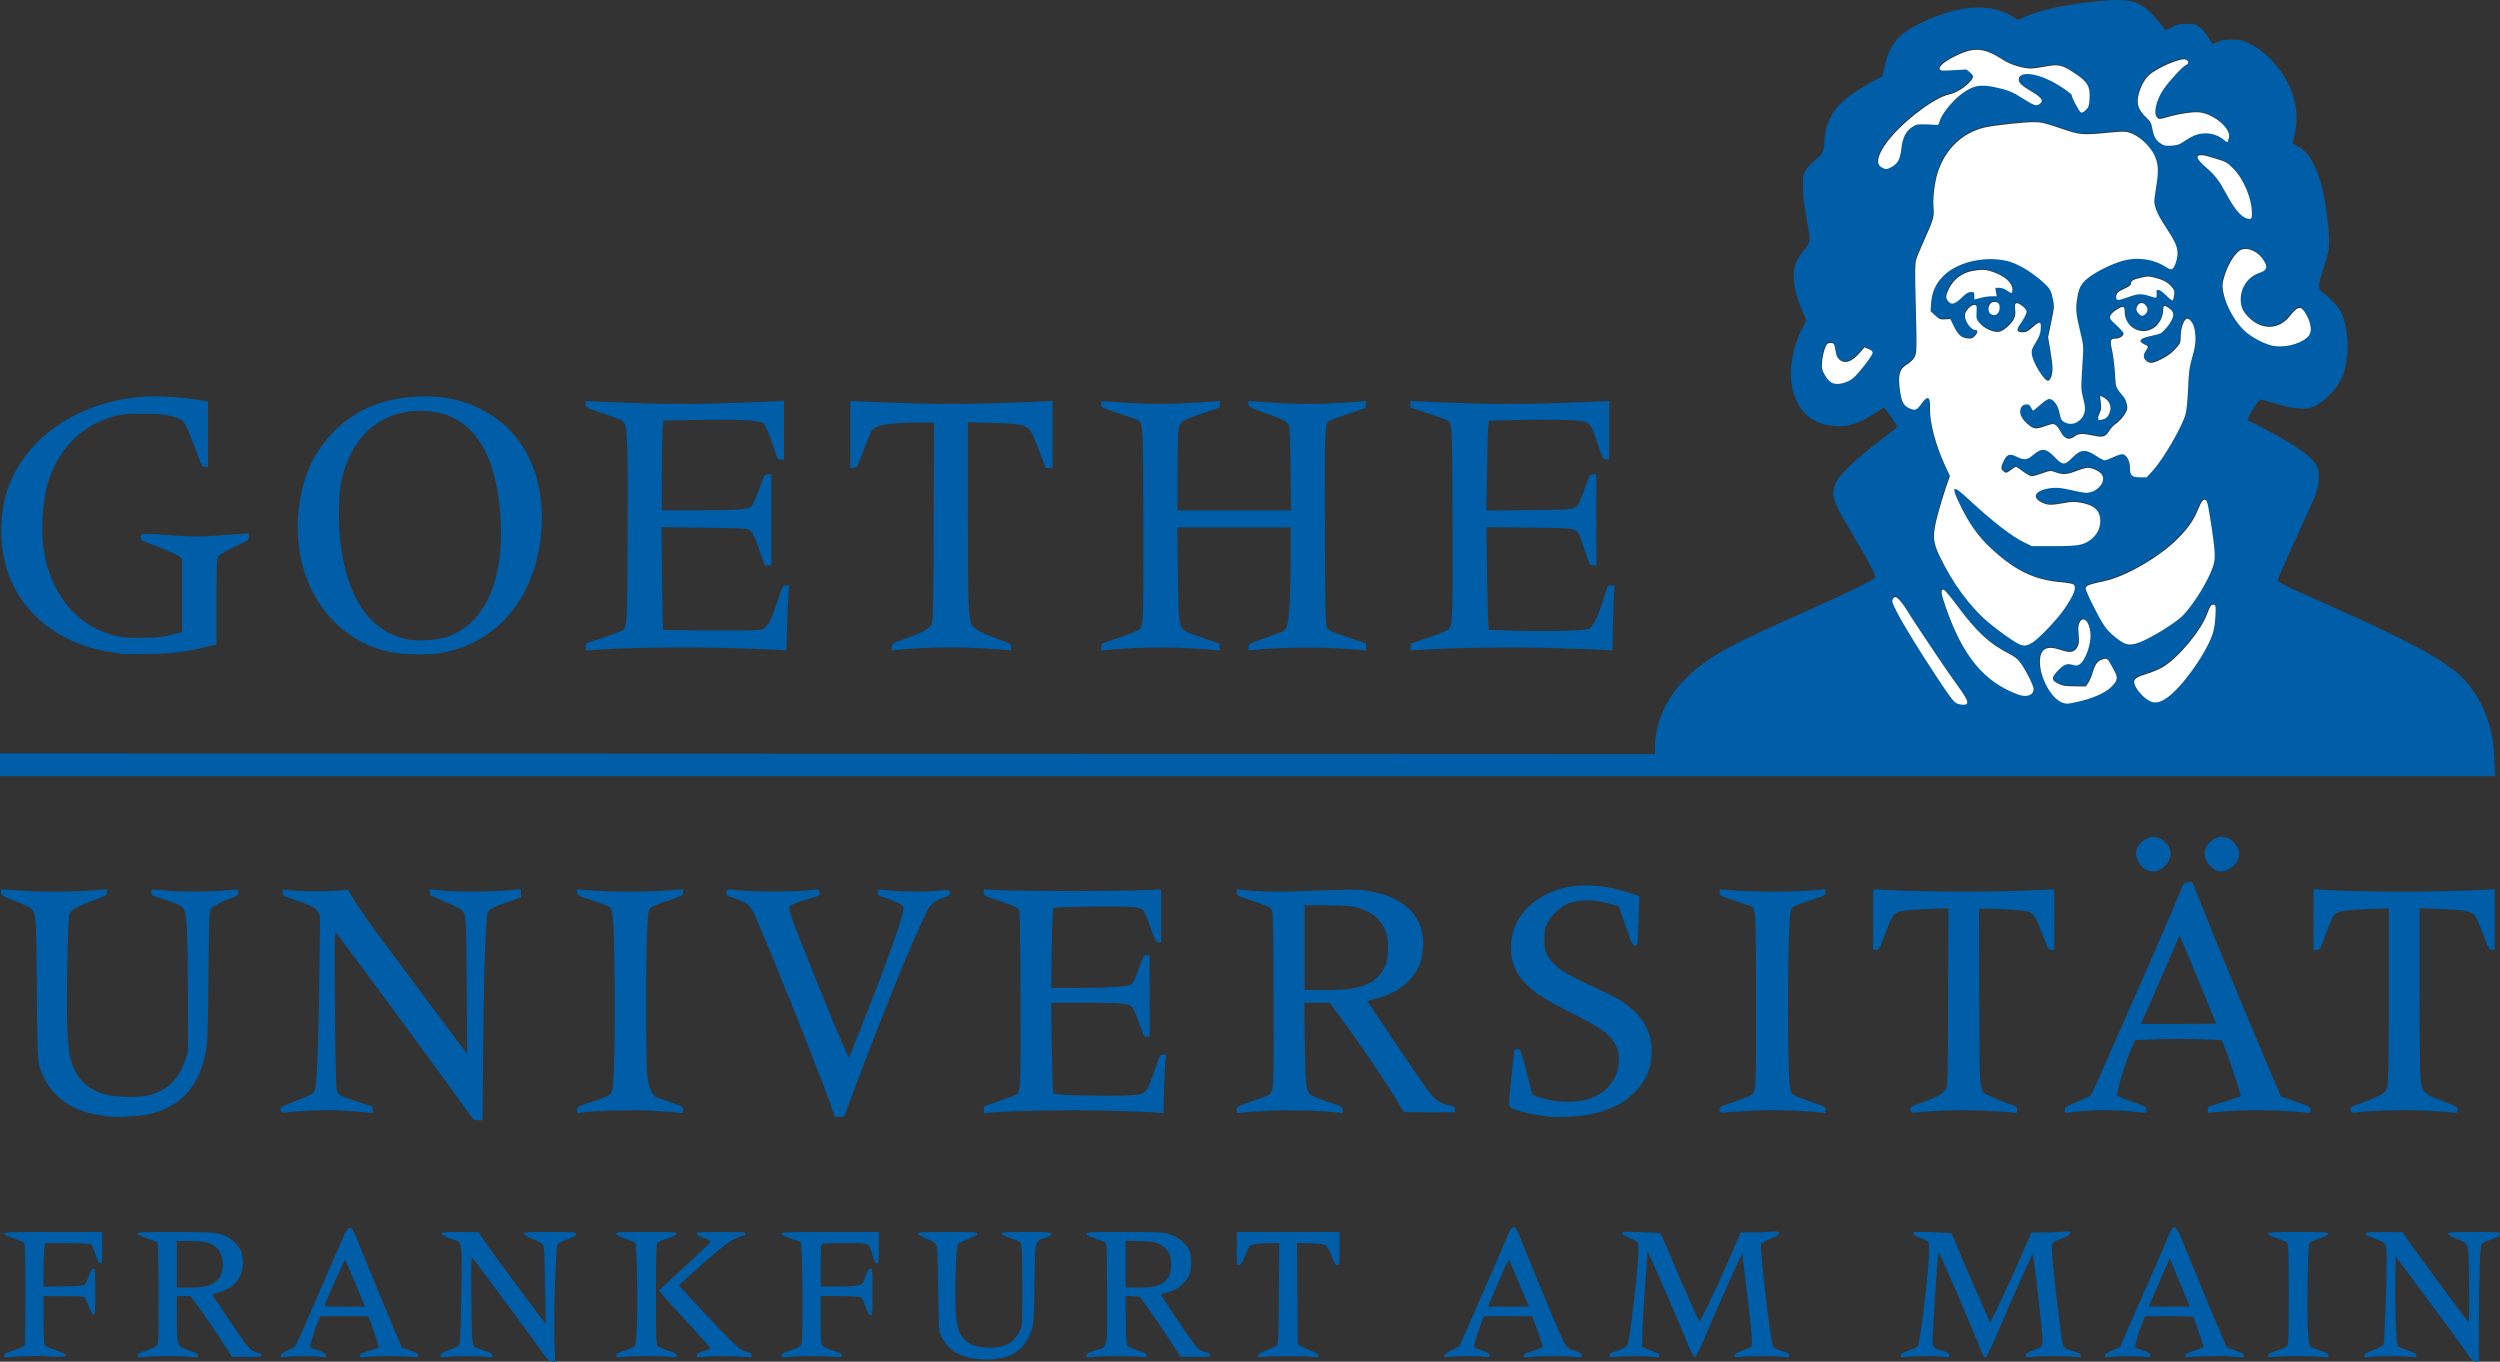
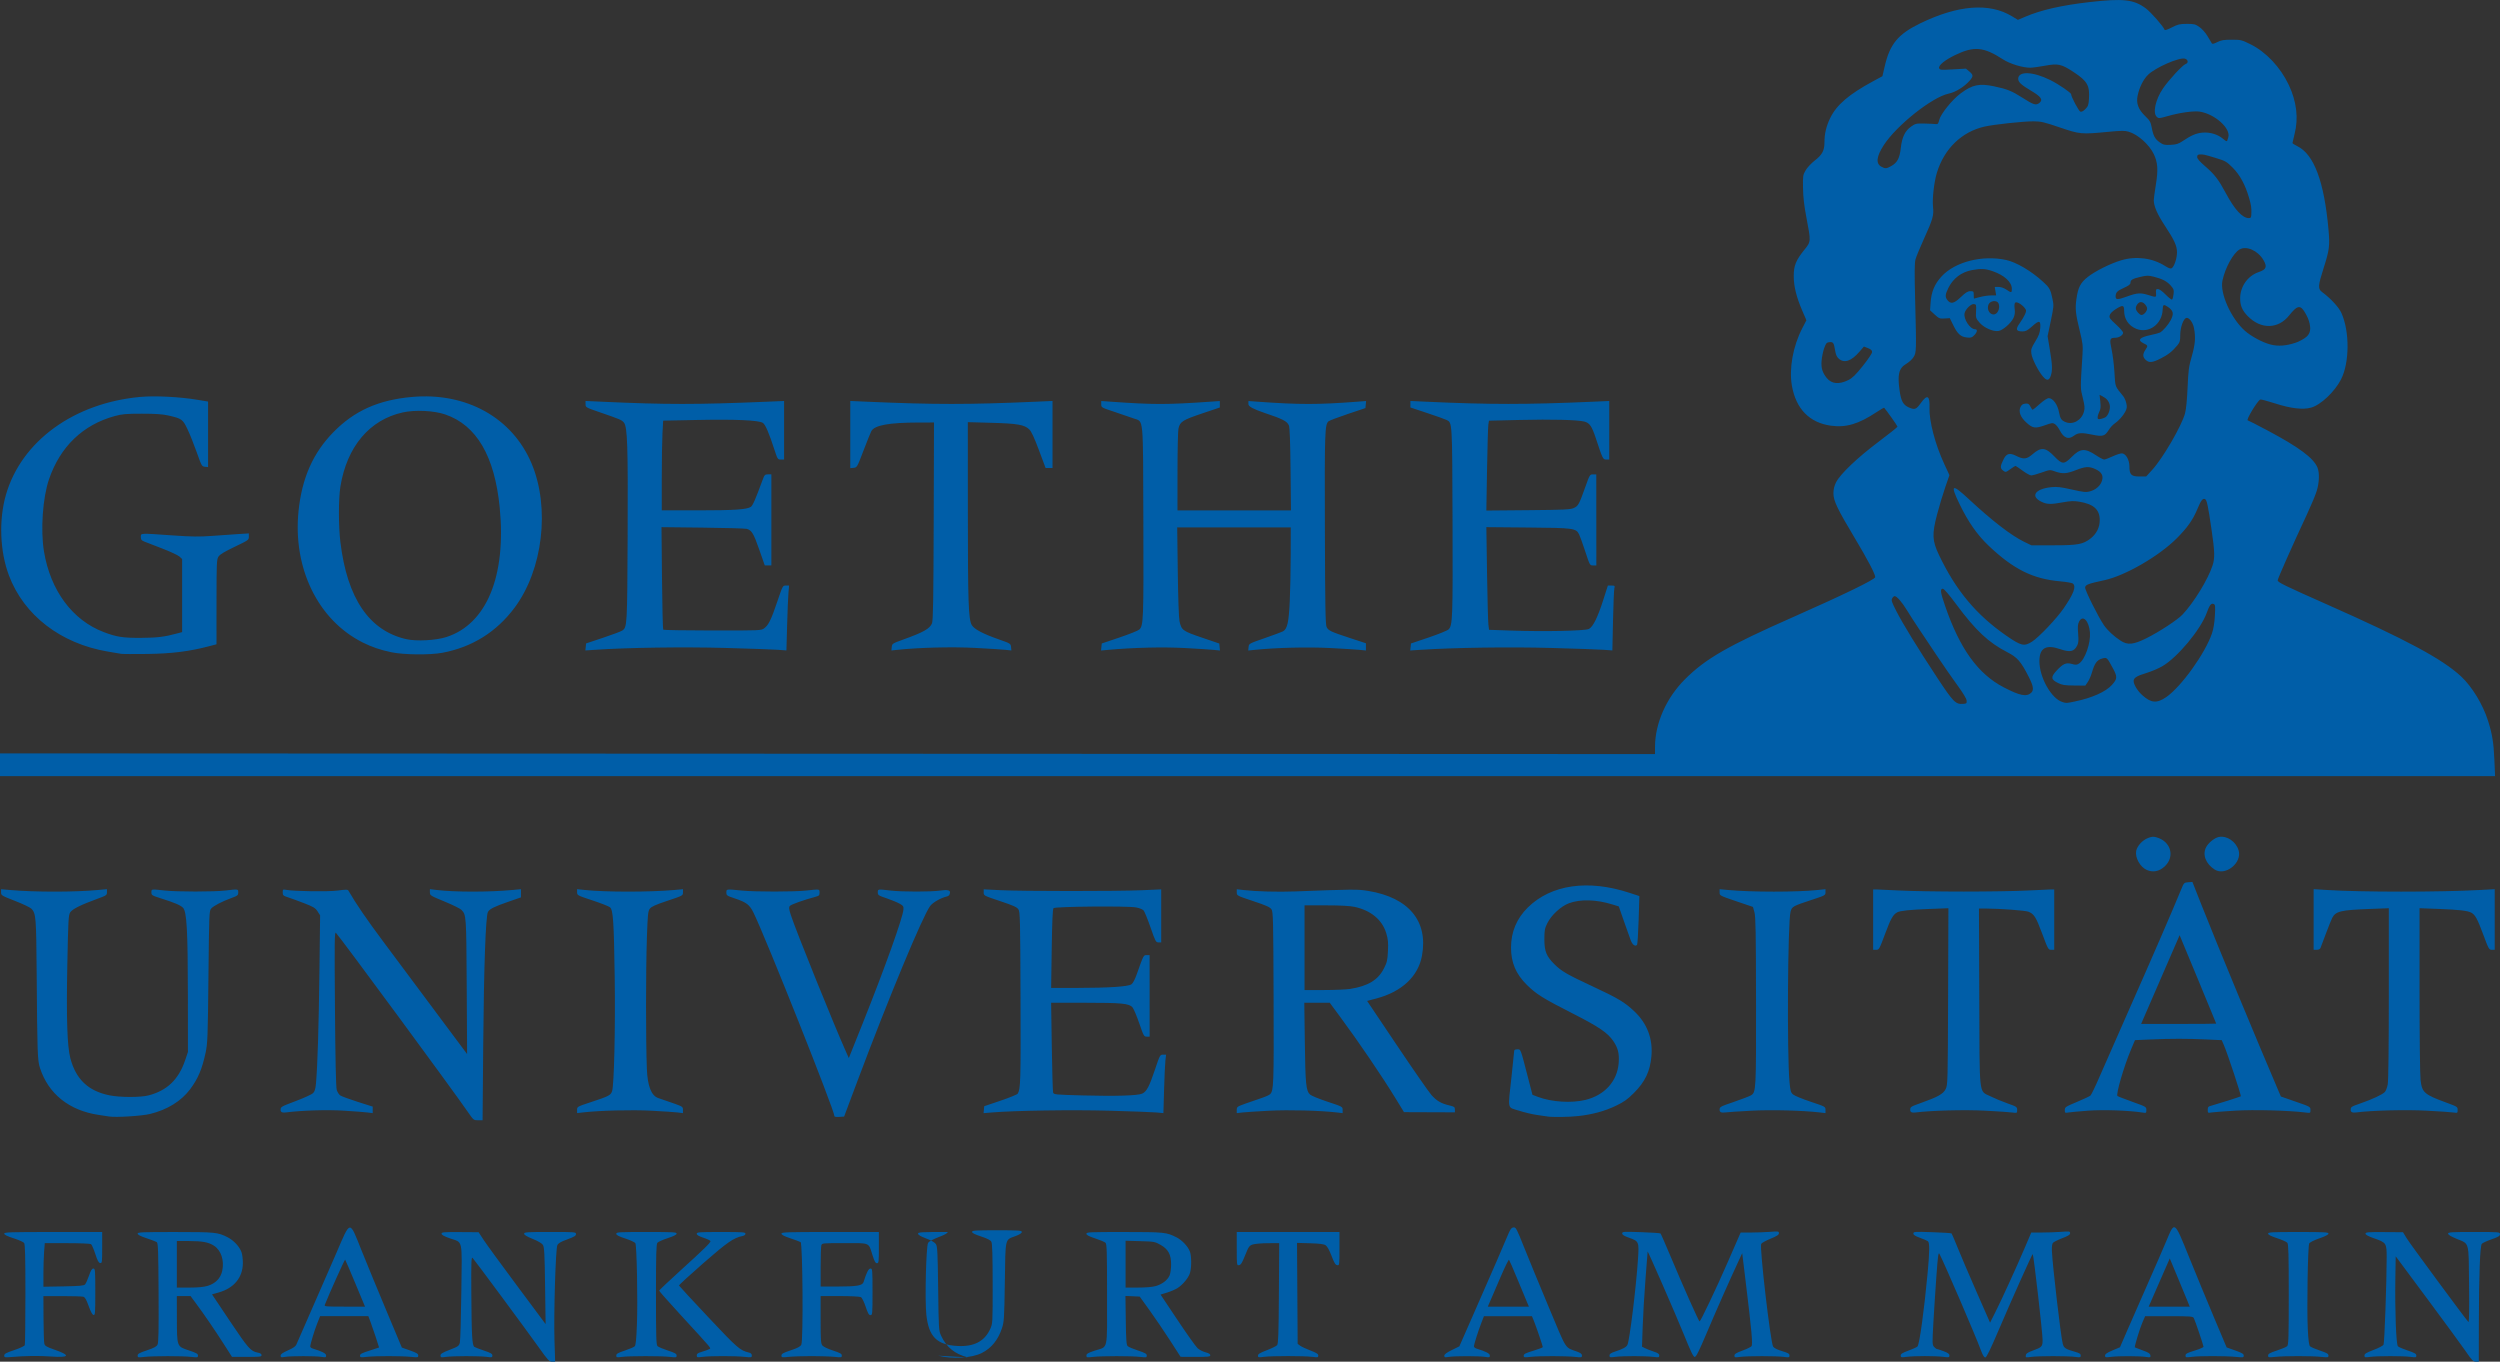
<svg xmlns="http://www.w3.org/2000/svg" id="svg2" viewBox="0 0 2361 1285.99">
  <rect x="0" y="0" width="2361" height="1285.99" fill="#333333" stroke="none" />
  <defs>
    <style>
      .cls-1 {
        fill: #fff;
      }

      .cls-2 {
        fill: #005ea8;
      }
    </style>
  </defs>
  <g id="layer1">
-     <path id="path2570" class="cls-2" d="M509.02,1272.74c-11.34-15.93-60.67-82.63-62.68-84.75-1.24-1.3-1.4,3.1-1.22,33,.25,40.53.76,49.68,2.88,51.02.82.52,4.99,2.12,9.25,3.54,6.24,2.09,7.75,2.99,7.75,4.61,0,1.85-.42,1.95-5.25,1.28-6.77-.94-31.71-.94-38.5,0-4.84.67-5.25.57-5.25-1.29,0-1.61,1.77-2.7,8.72-5.4,8.12-3.15,8.78-3.62,9.57-6.83.47-1.9,1.1-23.47,1.4-47.95.63-51.39,1.79-46.04-10.94-50.53-5.35-1.89-7.75-3.23-7.75-4.35,0-1.44,1.99-1.61,17.49-1.51l17.49.11,4.84,7.39c2.66,4.07,16.91,23.59,31.65,43.39l26.81,36-.5-36.2c-.42-30.72-.74-36.57-2.08-38.61-.98-1.49-4.65-3.65-9.65-5.66-5.48-2.21-8.07-3.78-8.07-4.89,0-1.47,2.47-1.64,24.5-1.64,23.83,0,24.5.05,24.5,2,0,1.59-1.68,2.61-8.24,5.01-6.2,2.26-8.52,3.62-9.38,5.5-1.62,3.53-3.47,64.93-2.7,89.74l.63,20.25h-2.93c-2.62,0-3.93-1.41-12.36-13.25ZM2328.95,1276.6c-3.55-5.16-19.95-27.56-36.45-49.77l-30-40.38-.32,20.52c-.48,30.75.72,62.78,2.41,64.47.75.75,4.98,2.57,9.39,4.04,6.48,2.16,8.02,3.06,8.02,4.68,0,1.85-.41,1.95-5.25,1.28-6.75-.94-31.68-.94-38.5,0-4.84.67-5.25.57-5.25-1.29,0-1.62,1.71-2.66,8.54-5.24,4.7-1.77,8.97-4.01,9.48-4.97.89-1.66,2.94-58.88,2.96-82.51.01-13.42-.33-13.94-11.89-17.97-5.51-1.92-8.1-3.32-8.1-4.4,0-1.38,2.2-1.56,17.7-1.47l17.7.11,3.59,5.89c3.13,5.14,55.58,76.23,58.21,78.89.65.66.86-11.36.61-35.17-.43-41.91.56-38.27-11.89-43.42-5.14-2.12-7.93-3.82-7.93-4.84,0-1.38,2.92-1.57,24.5-1.57,24.14,0,24.5.03,24.5,2.08,0,1.7-1.46,2.58-7.96,4.85-4.38,1.52-8.5,3.43-9.17,4.23-1.7,2.05-2.73,29.26-2.81,74.1l-.06,37.25h-2.8c-2.41,0-3.7-1.31-9.25-9.39ZM914.01,1281.92c-12.44-3.26-20.19-9.55-25.23-20.49-2.22-4.82-2.29-5.97-2.78-44.49-.43-34.25-.72-39.87-2.12-42-1.04-1.57-4.36-3.49-9.25-5.34-5.17-1.95-7.63-3.4-7.63-4.5,0-1.45,2.87-1.62,28-1.62s28,.17,28,1.62c0,1.11-2.67,2.62-8.53,4.84-5.1,1.93-9.1,4.09-9.95,5.38-1.91,2.92-3.18,53.95-1.69,67.86,2.22,20.77,9.82,28.45,29.23,29.57,15.64.9,25.79-4.34,31.08-16.04,2.35-5.2,2.36-5.41,2.33-42.73-.03-27.49-.36-38.08-1.25-39.69-.84-1.51-3.84-3.04-9.71-4.96-5.8-1.89-8.5-3.26-8.5-4.31,0-1.35,2.98-1.54,23.5-1.54s23.5.17,23.5,1.63c0,1.07-2.03,2.39-5.93,3.85-10.17,3.8-9.49.89-10.12,43.38-.52,34.59-.71,37.6-2.73,43.69-3.65,11.02-9.88,18.7-18.92,23.32-9.4,4.81-28.25,5.98-41.28,2.57ZM4,1280.14c0-1.61,1.76-2.56,9.41-5.11,5.22-1.74,9.68-3.82,10-4.66.32-.84.59-22.56.59-48.26,0-35.87-.29-47.1-1.25-48.32-.69-.88-5.19-2.85-10-4.4-6.01-1.93-8.75-3.29-8.75-4.35,0-1.37,5.22-1.54,46.25-1.54h46.25v14.79c0,14.01-.1,14.77-1.92,14.5-1.45-.22-2.58-2.33-4.6-8.63-1.47-4.59-3.31-8.75-4.08-9.23-.77-.49-10.9-.9-22.51-.9l-21.1-.02-.64,8.25c-.35,4.54-.65,13.8-.65,20.59v12.34s18.96-.34,18.96-.34c15.25-.28,19.24-.64,20.36-1.84.77-.83,2.44-4.54,3.72-8.25,1.72-5,2.79-6.75,4.14-6.75,1.7,0,1.82,1.42,1.82,22.07s-.15,22.05-1.69,21.75c-1.1-.21-2.7-3.16-4.6-8.48-2.19-6.14-3.45-8.3-5.06-8.73-1.18-.32-10.13-.58-19.9-.59h-17.75s.1,21.24.1,21.24c.05,11.69.41,22.38.78,23.75.57,2.07,2.18,3.02,9.36,5.51,15.66,5.44,14.67,7.8-2.76,6.56-11.79-.84-24.44-.68-37.74.46-6.25.54-6.75.44-6.75-1.4ZM130,1280.18c0-1.64,1.61-2.55,8.75-4.93,6.56-2.18,9.06-3.52,10.01-5.33.97-1.86,1.2-13.2,1-49.21-.22-40.32-.46-46.92-1.76-47.71-.82-.51-5.21-2.16-9.75-3.67-5.59-1.86-8.25-3.24-8.25-4.29,0-1.36,4.18-1.54,35.75-1.52,37.86.03,39.89.23,49.3,5,5.64,2.86,11.27,8.94,13.05,14.1.74,2.13,1.3,6.83,1.26,10.43-.17,13.51-8.34,23.41-22.71,27.52l-6.42,1.84,16.98,25.37c17.31,25.86,19.57,28.4,26.41,29.68,2.27.43,3.38,1.19,3.38,2.34,0,1.53-1.45,1.7-13.96,1.66l-13.96-.05-7.64-11.95c-8.51-13.31-18.05-27.27-26.12-38.2l-5.35-7.25h-12.99l.06,20.75c.07,27.25-.11,26.75,11.19,30.51,7.14,2.37,8.75,3.28,8.75,4.92,0,1.88-.41,1.97-6.25,1.27-7.97-.95-36.32-.94-44.5.02-5.84.68-6.25.59-6.25-1.29ZM196.04,1214.39c7.46-2.22,12.33-7.21,13.83-14.2,2.09-9.73-1-19.28-7.64-23.64-5.19-3.41-10.93-4.5-23.98-4.53l-11.25-.02v44h11.82c7.94,0,13.59-.53,17.22-1.6ZM265,1280.27c0-1.38,1.89-2.73,6.99-5,4.85-2.15,7.27-3.84,7.91-5.51.5-1.32,6.87-15.87,14.14-32.34,7.27-16.46,17.87-40.73,23.55-53.93,13.64-31.71,12.27-31.52,23.56-3.3,4.69,11.71,15.23,37.31,23.44,56.87l14.91,35.57,7.75,2.75c6.18,2.19,7.75,3.16,7.75,4.76,0,1.87-.43,1.96-6.45,1.31-8.77-.94-33.52-.97-41.8-.06-6.22.69-6.75.6-6.75-1.15,0-1.51,1.82-2.46,9-4.71,4.95-1.55,9-2.89,9-2.97,0-.57-6.21-19.11-7.98-23.83l-2.16-5.75h-45.54l-2.69,6.75c-2.73,6.85-6.63,19.76-6.63,21.93,0,.65,1.01,1.5,2.25,1.88,9.17,2.83,12.75,4.69,12.75,6.6,0,1.81-.42,1.94-4.19,1.31-5.51-.93-29.15-.94-34.56-.02-3.76.64-4.25.51-4.25-1.17ZM335.59,1212.05c-5.03-12.07-9.37-22.17-9.65-22.45-.39-.39-15.04,32.16-19.16,42.58-.68,1.72.34,1.81,18.61,1.81h19.33l-9.14-21.94ZM582,1280.17c0-1.63,1.54-2.52,8.02-4.68,4.41-1.47,8.63-3.29,9.39-4.04,1.02-1.02,1.57-6.53,2.12-21.16.84-22.25-.16-73.72-1.48-76.2-.48-.89-4.73-2.88-9.46-4.42-6.29-2.05-8.59-3.25-8.59-4.49,0-1.54,2.42-1.69,28.5-1.69s28.5.19,28.5,1.54c0,1.05-2.68,2.42-8.4,4.28-4.62,1.51-9.01,3.47-9.75,4.36-1.09,1.31-1.35,10.73-1.35,48.93,0,40.76.21,47.51,1.5,48.73.83.78,5.21,2.63,9.75,4.12,6.71,2.2,8.25,3.08,8.25,4.72,0,1.89-.4,1.97-6.25,1.27-7.9-.94-38.67-.93-45.56.02-4.77.66-5.19.55-5.19-1.3ZM658,1280.09c0-1.6,1.13-2.38,5.25-3.59,2.89-.85,5.9-1.95,6.69-2.45,1.65-1.04,3.62,1.29-26.89-31.93-11.3-12.31-20.54-22.75-20.54-23.2s9.22-9.19,20.5-19.41c21.7-19.68,28-25.83,28-27.39,0-.53-2.92-1.93-6.5-3.12-4.54-1.51-6.5-2.67-6.5-3.83,0-1.51,2.19-1.67,23-1.67s23,.17,23,1.62c0,.99-1.12,1.85-2.84,2.19-8.29,1.66-14.21,5.77-37.02,25.69-12.76,11.15-23.08,20.62-22.92,21.05.16.43,12.65,13.92,27.76,29.99,27.57,29.31,29.76,31.22,38.27,33.31,1.89.47,2.75,1.32,2.75,2.74,0,1.95-.37,2.02-6.72,1.34-8.87-.95-32.28-.97-39.53-.04-5.37.69-5.75.6-5.75-1.3ZM738,1280.16c0-1.62,1.64-2.54,8.75-4.91,6.56-2.18,9.06-3.52,10.01-5.33,1.94-3.73,1.31-95.64-.66-96.86-.77-.48-5.16-2.11-9.75-3.64-5.75-1.91-8.35-3.26-8.35-4.35,0-1.41,4.83-1.57,46-1.57h46v14.75c0,13.55-.15,14.75-1.8,14.75-1.36,0-2.37-1.78-4.1-7.25-4.03-12.74-1.81-11.75-26.5-11.75-21.31,0-21.36,0-21.96,2.25-.33,1.24-.61,10.46-.62,20.5v18.25s16.24,0,16.24,0c18.14,0,23.28-.91,24.32-4.28,2.76-8.95,4.69-12.72,6.5-12.72s1.93.94,1.93,22-.09,22-1.92,22c-1.51,0-2.49-1.71-4.59-8.01-1.58-4.75-3.42-8.41-4.52-9-1.02-.55-9.91-.99-19.91-.99h-18.07v22.39c0,19.89.2,22.61,1.75,24.4.96,1.11,5.46,3.22,10,4.69,6.68,2.17,8.25,3.06,8.25,4.68,0,1.87-.43,1.95-6.75,1.27-3.71-.4-13.5-.73-21.75-.73s-18.04.33-21.75.73c-6.32.68-6.75.6-6.75-1.27ZM1026,1280.17c0-1.63,1.51-2.52,7.86-4.63,13-4.33,11.64,1.82,11.64-52.93,0-40.97-.21-47.74-1.5-48.96-.82-.78-5.21-2.63-9.75-4.12-5.96-1.95-8.25-3.16-8.25-4.37,0-1.53,3.03-1.67,35.75-1.65,37.89.02,39.86.22,49.32,5.02,5.17,2.62,10.49,8.17,12.55,13.11,1.68,4.01,1.79,15.22.21,20.5-1.39,4.65-6.75,11.14-11.83,14.36-2.04,1.29-6.46,3.19-9.84,4.22l-6.13,1.88,15.98,23.95c8.79,13.17,17.33,25.18,18.98,26.68s5.03,3.25,7.5,3.87c3.03.76,4.5,1.67,4.5,2.76,0,1.43-1.7,1.63-14.02,1.58l-14.02-.05-9.95-15.45c-5.47-8.5-14.16-21.3-19.31-28.45l-9.37-13-6.73-.3-6.73-.3.32,23.01c.26,18.87.59,23.27,1.82,24.43.83.78,5.21,2.63,9.75,4.12,6.71,2.2,8.25,3.08,8.25,4.72,0,1.88-.41,1.97-6.25,1.28-7.99-.94-36.36-.93-44.51.01-5.83.68-6.24.59-6.24-1.29ZM1091.77,1214.47c6.12-1.82,10.99-5.66,12.86-10.15.75-1.8,1.36-6.36,1.36-10.14,0-9.47-2.67-14.41-10.02-18.57-5.25-2.97-6.03-3.11-19.23-3.47l-13.75-.38v44.23h11.82c7.68,0,13.62-.53,16.95-1.52ZM1188,1280.24c0-1.46,1.93-2.63,8.39-5.09,4.61-1.75,9-3.92,9.75-4.82,1.09-1.32,1.42-10.86,1.65-48.98l.29-47.35-10.79.06c-5.93.03-12.36.59-14.29,1.25-3.18,1.09-3.82,2-7.09,10.19-2.82,7.06-4.05,9.07-5.75,9.32-2.14.32-2.16.14-2.16-15.5v-15.82h97v15.82c0,15.6-.03,15.82-2.14,15.5-1.68-.25-2.84-2.16-5.34-8.76-2.03-5.36-4.06-9.01-5.55-10-1.72-1.15-5.65-1.66-14.71-1.92l-12.35-.35.3,47.66.3,47.66,2.29,1.73c1.26.95,5.65,3.01,9.75,4.57,5.74,2.19,7.46,3.3,7.46,4.79,0,1.78-.47,1.88-5.75,1.2-7.41-.95-38.03-.94-45.5,0-5.24.67-5.75.56-5.75-1.17ZM1364,1280.32c0-1.3,2.12-2.89,7.11-5.34l7.11-3.49,12.95-29.5c20.32-46.3,28.37-64.83,32.16-74,2.94-7.11,3.91-8.55,5.97-8.8,2.32-.29,2.9.79,10.16,19,4.23,10.62,14.75,36.13,23.37,56.71,17.31,41.3,14.71,37.22,26.43,41.52,3.5,1.29,4.75,2.27,4.75,3.74,0,1.86-.44,1.95-6.44,1.31-8.85-.95-33.6-.99-41.81-.07-6.23.7-6.75.61-6.75-1.14,0-1.53,1.77-2.43,9-4.6,4.95-1.48,9-3.05,9-3.48,0-1.05-6.3-19.57-8.49-24.93l-1.73-4.25h-45.35l-2.61,6.75c-3.08,7.97-6.82,19.91-6.82,21.79,0,.73,1.01,1.64,2.25,2.02,9.17,2.83,12.75,4.69,12.75,6.6,0,1.81-.42,1.94-4.19,1.31-5.51-.93-29.15-.94-34.56-.02-3.73.64-4.25.5-4.25-1.12ZM1441.89,1229.24c-1.12-2.61-5.2-12.4-9.06-21.75-3.86-9.35-7.33-17.33-7.71-17.73-.37-.4-3.82,6.57-7.65,15.5-3.83,8.93-8.19,19.04-9.68,22.48l-2.71,6.25h38.84l-2.04-4.75ZM1520,1280.15c0-1.52,1.25-2.4,5.25-3.71,7.21-2.36,10.52-4.14,11.67-6.29,2.01-3.75,8.22-54.1,10.01-81.15,1.08-16.29.87-16.79-8.37-20.05-4.78-1.69-6.56-2.8-6.56-4.11,0-1.68,1.13-1.75,17.75-1.19,9.76.33,18.06.88,18.43,1.23.38.34,4.55,9.85,9.28,21.12,11.96,28.53,26.87,62,27.61,62,.92,0,15.91-31.52,26.16-55,4.92-11.28,9.78-22.41,10.8-24.75l1.85-4.25h9.81c5.39,0,13.52-.3,18.06-.65,7.73-.6,8.25-.52,8.25,1.31,0,1.5-1.86,2.71-8.07,5.25-4.44,1.81-8.34,4.01-8.68,4.88-1.55,4.04,8.84,93.14,11.3,96.92.94,1.44,3.88,2.93,8.44,4.29,5.72,1.7,7.01,2.46,7.01,4.14,0,1.9-.38,2-5.25,1.32-6.77-.95-34.69-.94-41.5,0-4.8.67-5.25.56-5.25-1.23,0-1.53,1.64-2.56,7.45-4.68,4.09-1.49,7.99-3.37,8.65-4.16,1.35-1.63.27-13.68-5.47-60.89l-3.28-27-3.26,7c-8.48,18.22-21.28,47.13-30.11,68-7.37,17.42-10.15,23-11.46,23s-3.7-4.89-9.99-20.5c-7.35-18.24-34.45-80.27-34.51-79-.01.27-.92,11.97-2.02,26-1.1,14.02-2.29,34.11-2.64,44.64l-.65,19.14,2.9,1.47c1.6.81,5.27,2.24,8.15,3.19,4,1.31,5.25,2.19,5.25,3.71,0,1.83-.44,1.94-5.54,1.3-7.48-.93-28.61-.96-35.71-.05-5.32.69-5.75.59-5.75-1.25ZM1795,1280.17c0-1.54,1.63-2.56,7.48-4.7,4.12-1.5,7.91-3.24,8.43-3.87,1.88-2.26,6.24-34.02,9.55-69.54,1.88-20.13,1.96-28.48.28-29.82-.69-.55-4.06-2.02-7.5-3.26-4.54-1.64-6.25-2.75-6.25-4.07,0-1.7,1.07-1.78,17.75-1.24,9.76.31,18.01.85,18.33,1.2.32.34,2.93,6.47,5.81,13.62,2.87,7.15,10.92,25.97,17.88,41.82l12.65,28.82,4.95-9.82c6.05-11.99,20.18-42.95,28.11-61.57l5.85-13.75h10.09c5.55,0,13.8-.3,18.34-.65,7.69-.6,8.25-.51,8.25,1.27,0,1.46-1.77,2.59-7.48,4.77-4.11,1.57-8.04,3.53-8.73,4.36-.77.93-1.15,3.84-.98,7.62.6,13.92,8.38,80.51,10.25,87.7,1.04,3.99,2.66,5.06,11.2,7.46,4.57,1.28,5.75,2.02,5.75,3.63,0,1.87-.41,1.97-5.25,1.29-6.82-.95-34.72-.94-41.58.01-5.13.71-5.32.65-5-1.48.26-1.72,1.76-2.74,6.58-4.48,8.58-3.1,9.26-3.82,9.26-9.91,0-6.84-8.44-80.37-9.32-81.26-.41-.41-20.51,44.46-31.99,71.4-8.09,18.98-11.64,26.25-12.82,26.25-1.09,0-2.39-2.07-3.92-6.25-5.12-13.95-34.45-82.18-39.34-91.53-1.02-1.94-1.49,1.46-2.9,20.98-.93,12.81-2.22,32.63-2.86,44.04-1.1,19.57-1.06,20.86.65,22.75,1,1.1,2.18,2.01,2.62,2.01s3.3.93,6.34,2.07c4.18,1.56,5.54,2.56,5.54,4.07,0,1.85-.43,1.95-5.75,1.28-7.5-.94-27.19-.95-34.5-.01-5.3.68-5.75.58-5.75-1.24ZM1988,1280.21c0-1.45,1.77-2.68,7.05-4.89l7.05-2.96,7.33-16.93c4.03-9.31,12.71-29.08,19.28-43.93,6.57-14.85,14.36-32.76,17.3-39.8,7.87-18.8,7.3-19.22,21.47,15.8,6.23,15.4,16.74,40.82,23.34,56.5l12.02,28.5,8.08,2.86c6.4,2.27,8.08,3.27,8.08,4.84,0,1.86-.45,1.93-7.75,1.22-9.89-.95-34.02-.96-41.5,0-5.34.68-5.75.59-5.75-1.28,0-1.65,1.51-2.47,8.5-4.6,4.68-1.43,8.5-3.08,8.5-3.67,0-1.3-7.89-24.64-9.17-27.11-.82-1.59-2.99-1.75-23.42-1.75h-22.52l-2.42,5.47c-2.5,5.64-7.92,23.44-7.32,23.99.19.17,3.49,1.43,7.34,2.8,5.48,1.95,7.07,2.97,7.33,4.69.31,2.06.06,2.15-4.14,1.53-6.19-.93-26.01-.98-32.94-.08-5.27.68-5.75.58-5.75-1.19ZM2066.07,1229.24c-1.05-2.61-5.29-12.85-9.42-22.75l-7.52-18-1.99,4.5c-1.09,2.47-5.57,12.71-9.96,22.75l-7.96,18.25h38.75l-1.9-4.75ZM2142,1280.16c0-1.62,1.57-2.51,8.25-4.7,4.54-1.49,8.93-3.34,9.75-4.12,1.29-1.22,1.5-7.97,1.5-48.73,0-38.2-.26-47.62-1.35-48.93-.74-.89-5.13-2.85-9.75-4.36-5.73-1.86-8.4-3.23-8.4-4.28,0-1.36,3.47-1.54,28.5-1.54s28.5.2,28.5,1.51c0,1-2.9,2.52-8.59,4.49-5.17,1.79-9,3.73-9.6,4.86-1.32,2.48-2.31,61.77-1.34,80.92.52,10.4,1.16,15.19,2.12,16.16.76.76,4.99,2.58,9.39,4.05,6.45,2.15,8.02,3.06,8.02,4.67,0,1.87-.43,1.95-6.75,1.27-8.75-.95-34.84-.95-43.5,0-6.33.69-6.75.61-6.75-1.26ZM441.92,1050.24c-14.16-20.59-120.7-165.23-124.67-169.25-1.31-1.33-1.42,6.99-.92,71.5.37,48.08.94,74.27,1.65,76.72.6,2.05,2.08,4.42,3.3,5.28,1.22.86,8.62,3.6,16.46,6.08l14.25,4.52v6.15l-4.75-.6c-2.61-.33-12.52-1.1-22.02-1.7-16.29-1.04-40.06-.31-55.48,1.68q-4.75.61-4.75-2.38c0-2.94.28-3.1,14.25-8.37,7.84-2.96,15.21-6.32,16.38-7.47,1.59-1.56,2.29-3.85,2.77-9.01,1.45-15.56,2.64-53.93,3.26-104.93l.66-54.02-2.41-3.73c-2.06-3.2-3.85-4.29-12.41-7.61-5.5-2.13-12.36-4.64-15.25-5.58-4.81-1.55-5.25-1.95-5.25-4.73s.16-3,3.25-2.42c7.59,1.44,39.92,1.87,48.88.65,7.6-1.04,9.26-1.02,9.91.11,7.23,12.47,16.85,26.55,32.56,47.64,10.53,14.14,32.74,43.94,49.35,66.21l30.2,40.5-.38-64c-.4-67.2-.41-67.33-4.92-72.15-1.11-1.18-8.28-4.73-15.93-7.88-13.52-5.57-13.92-5.82-13.92-8.73v-3l6.25.76c17.34,2.1,49.71,2.1,72,0l7.75-.73v3.87s-.01,3.87-.01,3.87l-11.24,3.89c-14,4.85-18.34,7-19.92,9.86-2.15,3.89-3.84,51.59-4.47,126l-.6,70.75h-4.25c-4.18,0-4.34-.13-9.58-7.75ZM103,1054.43c-1.38-.24-5.8-.93-9.82-1.52-27.82-4.11-47.5-19.84-55.42-44.31-2.32-7.17-2.55-13.65-3.13-89.61-.41-52.66-.69-56.2-4.83-60.69-1.11-1.2-8.04-4.53-15.4-7.4-12.99-5.06-13.39-5.3-13.39-8.17v-2.96l8.25.73c23.52,2.08,61.13,2.08,83.5-.01l8.25-.77v2.91c0,2.76-.48,3.08-9.25,6.28-15.34,5.59-23.4,9.61-25.41,12.67-1.69,2.58-1.92,6.74-2.77,49.86-.98,50.19-.12,76.74,2.88,88.04,5.23,19.78,16.88,30.84,36.75,34.92,9.98,2.05,29.43,2.09,37.16.07,17.43-4.54,28.29-14.96,34.42-32.99l2.71-8-.06-54c-.07-60.63-1.05-78.4-4.56-82.13-2.3-2.44-7.79-4.79-21.13-9.01-8.25-2.61-8.75-2.93-8.75-5.57,0-3.22-.32-3.18,12.5-1.77,11.78,1.29,46.69,1.29,57.5,0,12.17-1.45,12-1.47,12,1.85,0,2.62-.56,3.08-6.25,5.17-9.01,3.3-16.94,7.4-19.25,9.95-1.94,2.15-2.02,4.09-2.64,64.36-.59,57.02-.81,62.93-2.65,71.65-3.31,15.61-7.19,24.78-14.67,34.74-8.45,11.25-21.59,19.34-37.81,23.31-7.93,1.94-32.6,3.46-38.73,2.38ZM788,1053.97c0-5.47-64.68-168.09-76.34-191.94-3.74-7.64-6.65-9.87-17.71-13.56-7.51-2.5-7.95-2.81-7.95-5.56,0-3.4-.36-3.35,14.5-1.87,12.81,1.27,49.32,1.26,61-.02,12.89-1.41,12.5-1.47,12.5,1.94,0,2.64-.46,3.08-4.25,4.1-10.88,2.9-22.64,7.11-23.81,8.52-1.07,1.29-.89,2.8.99,8.74,4.26,13.4,40.82,103.98,52.29,129.55l2.41,5.36,13.14-32.86c20.76-51.91,37.79-99.45,38.44-107.33.25-3.04-.14-3.65-3.6-5.62-2.13-1.21-7.65-3.49-12.25-5.05-7.79-2.64-8.37-3.03-8.37-5.6,0-3.19-.12-3.18,12-1.74,10.88,1.29,38.57,1.29,47,0q9.72-1.48,9.21,1.98c-.33,2.25-1.1,3.17-3.08,3.63-5.65,1.34-13.06,5.57-15.62,8.92-6.95,9.12-39.41,87.19-68.56,164.93l-12.75,34-4.6.3c-2.95.2-4.6-.1-4.6-.83ZM1461,1054.35c-1.38-.2-5.88-.86-10-1.46s-11.66-2.42-16.75-4.04c-11.04-3.52-10.29.06-6.75-32.25,1.38-12.55,2.5-23.45,2.5-24.21,0-.87,1.1-1.39,2.93-1.39,3.35,0,2.85-1.32,10.12,26.73l4.21,16.23,5.43,2.03c12.74,4.77,31.23,5.95,44.31,2.83,18.38-4.38,30.4-17.66,31.69-35.02.65-8.78-.6-13.95-4.95-20.42-5.37-7.99-13.62-13.61-38.7-26.35-27.72-14.09-34.28-18.19-43.14-26.97-10.31-10.23-14.86-20.94-14.88-35.08-.02-14.81,5.3-27.54,15.87-37.95,22-21.66,56.85-26.68,95.98-13.84l9.37,3.07-.71,22.63c-.39,12.45-1.07,23.01-1.51,23.47-1.74,1.84-4.32-.04-5.96-4.34-.94-2.47-3.86-10.68-6.49-18.24l-4.78-13.74-6.25-1.93c-15.16-4.68-30.14-5.07-40.88-1.05-7.54,2.82-16.65,11.23-20.36,18.79-2.46,5-2.79,6.81-2.79,15.18,0,11.41,1.85,16.01,9.49,23.61,6.63,6.59,11.84,9.62,35.66,20.73,24.65,11.5,30.73,15.13,39.95,23.89,12.01,11.4,17.48,25.91,15.99,42.36-1.29,14.21-5.96,24.01-16.48,34.53-6.2,6.2-9.37,8.46-17.11,12.17-10.54,5.06-21.92,8.16-35.5,9.69-8.59.96-24.17,1.17-29.5.39ZM545,1048.19c0-3,.14-3.08,12.75-7.24,17.2-5.67,18.89-6.53,20.27-10.29,1.92-5.25,3.19-59.89,2.51-107.55-.76-53.18-1.49-63.86-4.5-66.3-1.16-.94-8.62-3.86-16.57-6.49-14.2-4.69-14.46-4.83-14.46-7.69v-2.91l7.25.77c19.6,2.08,61.23,2.09,84.5.02l8.25-.74v3.02c0,3-.09,3.05-14.69,7.92-11.29,3.76-15.13,5.49-16.61,7.47-1.72,2.3-2.01,5.25-2.77,27.44-1.06,31.18-1.07,97.42-.02,124.06q.95,24.08,10.8,27.35c3.73,1.23,10.5,3.56,15.04,5.19,7.87,2.82,8.25,3.1,8.25,5.99v3.03l-4.75-.61c-2.61-.34-13.77-1.09-24.79-1.67-18.84-.99-49.27-.23-65.21,1.64l-5.25.61v-3.03ZM929.18,1047.98l.32-3.28,15.34-5.19c8.44-2.86,15.75-5.83,16.25-6.6,2.75-4.27,2.97-11.42,2.69-90.19-.26-74.74-.42-81.52-1.99-83.92-1.38-2.1-4.72-3.61-17.25-7.79-15.41-5.13-15.54-5.2-15.54-8.15v-2.97l16.25.81c20.83,1.03,109.74,1.05,133.32.02l18.07-.79v50.07h-2.59c-2.43,0-2.89-.85-7.47-14.07-2.68-7.74-5.6-14.94-6.48-16.01-.97-1.17-3.89-2.35-7.39-2.98-8.11-1.47-76.2-.85-77.76.71-.8.8-1.32,12.31-1.7,38.25l-.55,37.1,24.9-.02c29.38-.03,47.6-1.22,50.83-3.34,1.42-.93,3.29-4.38,5.03-9.31,6.58-18.58,6.45-18.33,9.45-18.33h2.77l.02,38.5.02,38.5h-2.74c-2.61,0-2.94-.59-7.11-12.72-2.4-6.99-5.27-13.75-6.37-15-3.16-3.61-10.17-4.28-44.79-4.28h-32.02l.62,41.25c.34,22.69.9,42.21,1.24,43.39.61,2.09,1.2,2.15,28.28,2.89,30.91.84,51.93.18,55.93-1.74,4.15-2,6.54-6.47,11.83-22.19,4.8-14.27,4.97-14.59,7.79-14.59h2.88l-.63,5.25c-.35,2.89-.92,15.31-1.27,27.61l-.64,22.36-6.6-.62c-3.63-.34-23.48-1.08-44.1-1.65-35.48-.98-89.29-.18-111.32,1.65l-7.82.65.32-3.28ZM1168,1048.2c0-2.88.39-3.16,8.25-5.98,4.54-1.63,11.29-3.96,15.02-5.18s7.42-2.88,8.22-3.68c3.39-3.39,3.58-8.58,3.29-90.64-.26-74.74-.42-81.52-1.99-83.92-1.38-2.1-4.72-3.61-17.25-7.79-15.47-5.16-15.54-5.19-15.54-8.19v-3.02l6.25.73c12.01,1.4,32.38,1.96,48.75,1.34,54.86-2.1,59.25-2.13,69.21-.48,38.26,6.32,56.67,28.53,50.71,61.18-3.58,19.58-19.05,34.05-43.22,40.44l-8.61,2.27,28.21,42c15.51,23.1,30.18,44.21,32.59,46.91,4.92,5.5,9.16,7.96,16.86,9.77,4.7,1.11,5.25,1.51,5.25,3.89v2.65s-24.03-.09-24.03-.09l-24.03-.09-7.31-11.95c-13.43-21.97-35.23-54.06-53.38-78.61l-9.43-12.75h-24.04l.51,37.75c.53,39.61,1.13,45.48,5.01,49,1.21,1.1,8.61,4.12,16.45,6.71,14.16,4.68,14.25,4.73,14.25,7.74v3.03l-5.25-.61c-16.26-1.89-45.25-2.64-64.12-1.66-11.07.57-22.49,1.32-25.38,1.66l-5.25.62v-3.02ZM1275,933.95c16.88-2.66,26.38-8.38,31.9-19.2,3.02-5.91,3.45-7.79,3.88-16.61.4-8.22.11-11.15-1.64-16.93-3.83-12.62-14.61-21.51-30.01-24.78-4.42-.94-13.36-1.41-26.87-1.42l-20.25-.02v80h18.25c10.04-.01,21.18-.48,24.75-1.04ZM1624,1048.26c0-2.95.19-3.06,13.75-7.72,7.56-2.6,14.74-5.36,15.96-6.13,4.71-2.99,4.8-4.7,4.69-88.91-.08-64.54-.35-79.92-1.5-84l-1.4-5-15.75-5.35c-15.67-5.32-15.75-5.37-15.75-8.37v-3.02l7.75.73c22.33,2.1,65.27,2.11,85,.02l7.25-.77v2.91c0,2.85-.29,3-13.25,7.26-17.51,5.75-18.45,6.27-19.73,11.01-2.69,10-3.46,134.39-.99,161.08.77,8.28,1.2,9.78,3.36,11.64,1.36,1.18,8.81,4.25,16.55,6.83,13.97,4.65,14.07,4.71,14.07,7.72v3.03l-5.25-.61c-16.44-1.92-45.79-2.66-64.92-1.65-11.18.59-22.47,1.35-25.08,1.68q-4.75.61-4.75-2.39ZM1804,1048.26c0-2.9.34-3.12,10.25-6.66,16.09-5.74,20.92-8.47,23.25-13.12,1.94-3.88,2.01-6.29,2.29-87.37l.29-83.38-18.79.72c-17.69.67-26.92,1.67-29.62,3.18-3.92,2.2-6.05,5.99-11.26,19.97-5.55,14.9-5.83,15.4-8.57,15.4h-2.84v-57l3.75.02c2.06.01,11.85.46,21.75,1s36.9.98,60,.98,50.1-.44,60-.98,19.69-.99,21.75-1l3.75-.02v57h-2.84c-2.75,0-3.02-.5-8.57-15.4-5.83-15.64-7.67-18.55-13.09-20.62-2.96-1.13-26.6-2.89-39.79-2.95l-6.79-.03.29,83.25c.33,96.64-.57,88.55,10.47,94.06,3.75,1.87,10.98,4.88,16.07,6.69,8.88,3.15,9.25,3.4,9.25,6.28s-.03,3-4.52,2.38c-2.48-.34-13.92-1.11-25.42-1.72-19.72-1.04-51.14-.22-66.32,1.72q-4.75.61-4.75-2.39ZM1950,1048.33c0-2.73.61-3.14,11.31-7.61,6.22-2.6,11.99-5.29,12.83-5.98.84-.69,4.82-8.9,8.83-18.25,4.02-9.35,17.19-39.28,29.26-66.5,19.75-44.53,39.67-90.5,47.45-109.5,2.82-6.89,2.93-7,6.84-7.29l3.98-.29,8.41,21.29c14.66,37.12,51.32,125.67,73.21,176.82l1.94,4.53,13.97,4.85c13.79,4.78,13.97,4.88,13.97,7.85s0,3-4.75,2.41c-15.82-1.99-48.37-2.84-66.55-1.75-10.56.64-20.67,1.42-22.45,1.73-3.09.55-3.25.42-3.25-2.49s.42-3.18,4.25-4.2c5.04-1.34,25.95-8,26.94-8.58.71-.42-12.45-40.31-15.99-48.45l-1.99-4.59-14.35-.66c-18.2-.83-33.55-.84-52.57-.01l-15.03.65-4.03,9.6c-6.51,15.5-14.1,41.66-12.53,43.14.44.41,6.77,2.88,14.06,5.48,13.02,4.64,13.25,4.78,13.25,7.73s-.12,2.99-3.75,2.42c-12.64-2-36.97-2.82-51.44-1.74-8.42.63-16.78,1.4-18.56,1.72-3.05.54-3.25.4-3.25-2.3ZM2093,966.71c0-.16-7.78-19.01-17.28-41.9l-17.28-41.61-15.47,35.61c-8.51,19.59-16.69,38.44-18.18,41.9l-2.71,6.29h35.46c19.5,0,35.46-.13,35.46-.29ZM2220,1048.25c0-2.89.35-3.12,9.25-6.22,11.5-4,20.84-8.38,23.05-10.82.93-1.02,2.14-4.25,2.69-7.18.63-3.3,1.01-35.89,1.01-85.81v-80.49l-18.75.71c-26.77,1.02-31.45,2.17-34.73,8.5-.83,1.61-3.5,8.25-5.93,14.74-2.43,6.49-4.73,12.59-5.11,13.56-.44,1.1-1.76,1.75-3.59,1.75h-2.89v-57.28l12.25.78c33.03,2.1,106.59,2.11,145,.01l13.75-.75v57.24h-2.75c-2.63-.02-2.99-.68-8.12-14.52-5.35-14.47-7.6-18.59-11.19-20.51-3.55-1.9-11.42-2.82-30.2-3.54l-18.75-.71v76.89c.01,42.97.44,80.6.98,85.3,1.38,11.98,3.45,13.78,24.77,21.57,9.91,3.62,10.25,3.85,10.25,6.76s-.12,3-3.75,2.43c-2.06-.32-13.32-1.1-25.02-1.72-20.14-1.08-52.1-.28-67.48,1.7q-4.75.61-4.75-2.39ZM2027.45,821.59c-6.26-2.73-11.23-11.6-10.05-17.93.88-4.71,5.91-10.23,11.14-12.23,3.79-1.45,5.16-1.54,8.45-.55,13.31,3.99,17.15,18.18,7.39,27.31-5.1,4.77-11.04,5.97-16.92,3.41ZM2091.5,821.18c-8.4-5.38-11.7-14.03-8.05-21.09,2.18-4.21,8.05-8.91,12.07-9.67,7.64-1.43,16.13,4.34,18.62,12.65,3.53,11.79-12.5,24.61-22.64,18.11ZM0,722.24v-10.75l781.5.33,781.5.33v-6.83c.06-22.33,10.69-46.28,28.38-63.92,19.5-19.43,40.22-31.33,102.62-58.89,47.19-20.85,77-35.36,77-37.49,0-2.84-7.36-16.86-19.44-37.03-16.31-27.23-20.06-35.08-20.06-42,0-3.86.74-6.99,2.49-10.5,3.86-7.75,20.27-23.39,40.26-38.37,9.76-7.32,17.75-13.71,17.75-14.21,0-.7-10.65-15.78-12.59-17.82-.21-.22-3.47,1.65-7.24,4.15-16.96,11.28-28.82,14.78-43.2,12.75-20.15-2.85-32.82-15.84-36.67-37.59-2.85-16.14.96-37.36,9.78-54.42l3.89-7.51-3.96-9.2c-5.51-12.78-8.02-23.02-8-32.71.01-9.66,2.07-14.77,9.86-24.44,6.56-8.15,6.52-7.46,2.02-31.12-2.08-10.96-3-19.03-3.13-27.55-.17-11.48-.05-12.26,2.55-16.7,1.5-2.56,5.36-6.68,8.58-9.16,6.9-5.31,9.12-9.41,9.12-16.86,0-8.47,1.68-15.58,5.52-23.42,6.07-12.38,17.68-22.3,40.61-34.68l8.63-4.66,2.2-9.5c4.81-20.81,12.59-30.24,33.28-40.31,35.89-17.47,65.44-19.78,86.86-6.79l5.6,3.4,6.9-2.95c14.97-6.4,34.46-10.84,60.76-13.85,31.88-3.64,41.95-2.5,53.29,6.06,4.86,3.67,16.53,16.99,17.54,20.03.26.79,2.55.08,6.86-2.15,5.64-2.91,7.44-3.34,14.12-3.37,6.94-.03,8.07.25,12,3,2.45,1.71,5.74,5.42,7.56,8.5,1.77,3,3.57,6.03,4,6.73.6.98,1.8.76,5.28-1,3.69-1.86,6.13-2.27,13.58-2.27,8.7,0,9.44.18,17.85,4.35,14.58,7.22,28.17,21.65,36.03,38.24,7.46,15.75,9.35,31.54,5.54,46.41-1.1,4.3-2,8.16-2,8.57s2.02,1.73,4.48,2.92c15.84,7.67,25.49,33.44,29.55,78.94,1.37,15.3.89,18.99-4.64,36.34-5.32,16.67-5.5,19.54-1.41,22.55,8.2,6.06,15.83,14.36,18.3,19.9,7.79,17.49,7.63,46.69-.35,62.44-5.93,11.7-19.2,24.25-28.35,26.81-7.68,2.15-19.17.81-33.92-3.96-7.07-2.28-13.39-3.95-14.04-3.7-2.65,1.02-13.87,19.68-11.83,19.68.4,0,8.83,4.31,18.73,9.58,29.61,15.76,43.31,25.93,47.08,34.95,2.05,4.9,1.75,14.19-.69,22.12-1.16,3.77-5.27,13.61-9.12,21.86-14,29.99-27.76,61.02-27.76,62.59,0,1.83,5.9,4.71,46.5,22.72,75.06,33.29,109.09,51.57,126.77,68.06,10.29,9.6,20.42,26.24,25.33,41.64,4.03,12.63,5.38,20.88,6.06,37.25l.64,15.25H0v-10.75ZM1857.3,661.66c-.12-1.77-3.4-7.21-8.73-14.5-4.69-6.42-13.34-18.87-19.2-27.67s-13.69-20.5-17.38-26c-3.69-5.5-8.62-13.15-10.95-17-4.62-7.64-9.7-13.5-11.69-13.5-.7,0-1.78.95-2.4,2.11-.96,1.79-.37,3.59,3.8,11.77,6.29,12.33,20.69,35.78,38.78,63.19,15.24,23.08,17.34,25.2,24.47,24.68,3.17-.23,3.48-.52,3.3-3.09ZM1959.79,662.4c15.92-3.29,28.87-9.08,34.7-15.53,5.17-5.72,5.3-7.67,1.03-15.58-5.78-10.7-5.67-10.6-10.36-9.34-4.68,1.26-7.09,4.58-9.52,13.11-.87,3.06-2.64,7.11-3.92,9l-2.33,3.44-10.59-.1c-9.06-.08-11.3-.45-15.44-2.5-6.49-3.22-6.73-5.45-1.21-11.43,6.15-6.67,9.05-7.96,14.48-6.44,3.73,1.05,4.71.98,6.86-.42,5.56-3.65,11.06-19.31,10.27-29.24-.9-11.16-6.76-17.11-10.23-10.39-1.28,2.48-1.47,4.77-.94,11.38.54,6.65.35,8.89-.96,11.43-2.94,5.69-6.72,6.45-16.11,3.22-13.38-4.6-19.5-1.03-19.5,11.4,0,15.4,11.32,35.46,21.79,38.61,3.79,1.14,3.46,1.16,12-.6ZM2045.82,658.32c14.16-9.75,36.94-41.55,43.22-60.32,1.4-4.18,2.37-10.15,2.71-16.73.47-9.05.34-10.3-1.19-10.89-2.38-.91-3.87,1.02-6.62,8.61-5.7,15.71-27.61,41.97-41.94,50.26-3.57,2.07-10.32,4.93-15,6.34-9.11,2.76-12,4.59-12,7.59,0,3.23,3.68,9.28,8.03,13.22,8.46,7.64,13.82,8.09,22.79,1.91ZM1918.18,654.33c2.82-2.56,2.18-6.54-2.53-15.7-7.27-14.12-10.52-17.83-19.91-22.66-17.82-9.18-29.87-20.48-48.23-45.22-6.97-9.39-11.59-14.75-12.73-14.75-2.72,0-2.26,3.41,2.23,16.41,13.91,40.34,31.01,64.05,55.29,76.69,15.22,7.92,21.51,9.19,25.88,5.24ZM1919.15,605.9c6.32-4.05,23-21.59,29.53-31.04,9.7-14.03,12.31-20.97,8.93-23.77-.76-.63-6.28-1.58-12.25-2.11-25.46-2.25-43.82-11.38-67.02-33.34-10.99-10.4-19.53-22.6-27.77-39.65-8.96-18.55-7.31-19.56,8.26-5.08,22.25,20.7,40.49,34.8,52.64,40.7l6.97,3.38h20.6c23.16,0,28.02-.87,35.09-6.28,5.74-4.39,8.87-10.56,8.87-17.51,0-9.99-5.73-15.15-19.32-17.4-5.16-.86-8.18-.74-15.31.56-11.26,2.07-14.9,2.02-19.88-.24-11.37-5.17-6.98-12.35,8.58-14.01,5.49-.59,8.91-.2,19.54,2.19,11.15,2.52,13.45,2.75,17.09,1.77,5.64-1.53,10.01-5.39,11.42-10.11,1.49-4.97-.47-8.32-6.45-11.03-5.78-2.63-9.43-2.41-18.17,1.06-8.67,3.45-12.75,3.71-19.65,1.25-4.9-1.74-4.95-1.74-12.67,1-4.27,1.51-8.7,2.75-9.86,2.75s-4.85-2.02-8.21-4.5c-3.36-2.48-6.38-4.5-6.7-4.5s-2.53,1.4-4.91,3.11c-4.3,3.09-4.35,3.1-6.85,1.25-2.83-2.09-2.73-4.14.54-10.65,2.74-5.48,5.74-6.29,11.83-3.2,7.01,3.55,9.97,3.27,15.48-1.5,8.16-7.06,12.28-6.65,20.66,2.07,7.39,7.69,9.13,7.74,16.37.45,8.12-8.19,12.53-8.48,22.98-1.53,3.3,2.2,6.74,4,7.64,4,.9,0,4.59-1.38,8.21-3.07,3.61-1.69,7.59-2.93,8.83-2.75,3.62.52,6.83,6.28,6.83,12.25,0,7.85,1.7,9.57,9.47,9.57h6.35l5.84-6.4c9.96-10.92,27.6-41.29,30.84-53.1,1.04-3.81,1.94-12.76,2.44-24.5.7-16.32,1.16-19.78,3.93-29.42,3.29-11.46,3.79-17.75,2.14-26.69-1-5.42-4.82-10.41-7.36-9.63-2.7.82-5.64,9.1-5.64,15.88,0,5.86-.35,7.13-2.75,10.01-4.87,5.83-8.6,8.78-15.63,12.36-7.98,4.06-11.09,4.35-14.3,1.33-2.83-2.66-2.92-5.38-.31-9.33,2.64-3.98,2.57-4.26-1.5-6.2-6.35-3.03-4.18-5.64,6.54-7.87,3.99-.83,7.98-1.91,8.86-2.39,2.71-1.48,7.79-7.33,10-11.52,3.32-6.31,2.69-9.17-2.87-12.87-3.73-2.48-4.52-2.04-4.65,2.61-.39,13.89-13.21,23.18-25.13,18.21-7.1-2.97-11.25-9.21-11.25-16.92,0-5.6-1.32-5.83-8.17-1.43-3.04,1.95-5.09,4.08-5.5,5.71-.57,2.27.19,3.36,6.01,8.64,3.66,3.32,6.66,6.8,6.66,7.73,0,2.37-3.85,4.81-7.6,4.81-4.95,0-5.37,1.46-3.25,11,1.04,4.68,2.26,14.43,2.7,21.68.87,14.3.21,12.52,8.46,22.73,1,1.24,2.24,4.14,2.76,6.44.77,3.45.6,4.85-.99,7.92-2.11,4.06-6.31,8.68-10.49,11.55-1.46,1-3.78,3.61-5.16,5.79-3.65,5.78-5.69,6.4-14.91,4.49-10.81-2.23-14.05-2.06-17.99.94-5.14,3.92-9.6,2.16-13.4-5.28-1.19-2.33-3.19-4.91-4.45-5.73-2.08-1.37-2.94-1.26-9.74,1.16-8.99,3.21-11.35,2.82-17.51-2.85-5.44-5.01-7.34-10.19-5.3-14.46,1.02-2.14,2.19-2.96,4.56-3.19,2.69-.26,3.43.17,4.77,2.75.87,1.68,1.84,3.06,2.15,3.06s3.34-2.47,6.72-5.5c3.58-3.2,7.1-5.5,8.41-5.5,4.04,0,8.45,6.07,9.8,13.53,1.04,5.74,2.19,7.46,6.07,9.08,7.04,2.94,15.26-1.72,17.46-9.9.89-3.3.69-5.56-1.14-12.98-2.34-9.48-2.33-8.09-.31-40.23.57-9,.33-11.25-2.42-22.5-4.06-16.66-4.56-21.28-3.28-30.47,1.54-11.08,3.8-15.5,10.72-20.95,7.02-5.53,21.04-12.55,31.35-15.69,14.01-4.26,29.64-2.31,41.47,5.2,3.63,2.3,5.37,2.88,6.49,2.18,2.34-1.47,4.92-9.15,4.97-14.76.06-6.25-2.38-11.59-11.76-25.82-6.84-10.37-10.17-18.11-10.17-23.61,0-1.41.9-8.11,2.01-14.89,2.25-13.8,1.75-20.91-2.02-28.7-4.39-9.06-14.93-18.46-23.67-21.09-3.71-1.12-6.86-1.09-19.62.13-25.12,2.42-26.52,2.29-45.56-4.21-14.62-4.99-17.62-5.69-24.64-5.73-9.59-.06-37.43,2.93-46.47,5-21.47,4.92-37.92,20.87-44.84,43.48-2.69,8.8-4.49,24.61-3.67,32.28.87,8.09-.17,11.76-8.54,30.15-3.75,8.25-7.36,17.03-8.02,19.5-.91,3.4-.99,12.72-.33,38,1.26,48.48,1.22,49.89-1.46,54.22-1.23,2-4.29,4.83-6.8,6.3-7.18,4.21-8.63,10.03-6.37,25.67,1.41,9.78,3.41,13.3,8.87,15.67,5.47,2.37,6.76,1.87,11.19-4.3,6.05-8.42,8.56-7.04,8.14,4.49-.45,12.46,5.35,34.62,13.9,53.06l4.92,10.61-3.94,11.39c-2.17,6.27-5.59,17.65-7.61,25.3-5.05,19.14-4.78,25.19,1.74,38.85,16.01,33.51,35.2,56.47,63.63,76.15,13.95,9.65,16.82,10.31,24.3,5.5ZM1929.13,355.33c-4.59-5.57-10.06-16.55-10.71-21.5-.5-3.85-.09-5.13,3.7-11.34,3.39-5.56,4.36-8.18,4.69-12.75.54-7.33-1-7.57-8.03-1.25-4.06,3.65-5.72,4.5-8.77,4.5-6.08,0-6.74-1.99-2.58-7.78,1.95-2.72,4.21-6.53,5.03-8.48,1.38-3.3,1.34-3.72-.58-6.16-1.13-1.44-3.43-3.33-5.1-4.19-3.9-2.02-4.84-.72-4.09,5.65.39,3.29.04,5.73-1.2,8.33-2.26,4.77-9.84,11.42-13.88,12.17-5.04.95-13.88-2.88-18.16-7.86-3.45-4.01-3.59-4.46-3.27-10.69.31-6.12.19-6.52-1.95-6.82-2.65-.38-7.89,4.64-8.85,8.48-1.37,5.44,5.11,15.34,10.03,15.34,2.4,0,1.92,2.77-.98,5.67-2.22,2.22-3.2,2.51-7.06,2.07-5.71-.64-8.69-3.38-12.78-11.74l-3.18-6.5-4.98.3c-4.6.28-5.3,0-9.33-3.72l-4.35-4.02.51-7.28c.72-10.29,3.82-17.65,10.46-24.82,12.68-13.69,38.24-20.22,60.61-15.48,9.73,2.06,23.94,10.41,35.13,20.64,6.22,5.69,7.02,7.15,8.99,16.56,1.22,5.82,1.11,7.13-1.7,20.51l-3,14.3,2.15,13c2.4,14.49,2.56,19.37.81,24.49-1.63,4.75-3.85,4.85-7.57.35ZM1886.44,294.77c2.25-3.21,2.02-8.46-.42-9.77-2.87-1.54-7.01-.16-8.1,2.69-2.55,6.71,4.61,12.66,8.52,7.08ZM1851.91,280.49c4.5-4.29,6.46-5.5,8.93-5.5,2.94,0,3.16.24,3.16,3.5,0,1.93.11,3.49.25,3.49.14,0,2.72-.68,5.75-1.49,3.03-.81,7.68-1.48,10.34-1.49h4.84s-.68-4.01-.68-4.01l-.68-4h3.64c2.24,0,5.06.96,7.32,2.5,4.72,3.21,5.21,3.15,5.21-.6,0-6.53-7.03-12.98-18.41-16.88-6.69-2.29-10.66-2.49-19.16-.95-9.91,1.8-17.77,7.69-22.29,16.7-3.13,6.25-3.35,8.69-1.06,11.6,3.22,4.09,6.23,3.42,12.83-2.88ZM2027.17,602.69c11.99-5.95,29.27-17.28,34-22.3,10.77-11.43,24.06-33.13,28.35-46.31,2.3-7.07,2.14-12.9-.96-34.07-3.4-23.27-4.43-28.02-6.22-28.7-2.15-.83-3.75,1.27-7.06,9.27-4.31,10.39-9.55,17.83-19.71,27.97-16.85,16.82-48.66,35.18-68.26,39.4-15.31,3.3-17.75,4.22-18.12,6.83-.33,2.34,12.31,27.72,17.75,35.62,3.46,5.03,9.52,10.65,15.92,14.76,6.58,4.23,11.94,3.68,24.32-2.46ZM1988.81,393.74c2.53-2.1,4.36-7.69,3.64-11.1-.79-3.73-2.89-6.31-6.78-8.32l-2.84-1.47.69,6.43c.53,4.97.32,7.13-.91,9.52-.88,1.7-1.6,4.07-1.6,5.27,0,1.91.39,2.1,3.15,1.54,1.74-.35,3.83-1.19,4.65-1.88ZM1745.64,358.9c3.75-1.86,6.85-4.9,13.61-13.33,4.97-6.2,8.75-11.86,8.75-13.1,0-1.59-1.03-2.58-3.86-3.69l-3.86-1.52-4.28,4.97c-7.6,8.82-14.26,11.05-19.46,6.51-1.91-1.67-2.83-3.79-3.53-8.18-1.11-6.94-1.79-7.84-5.57-7.4-2.41.28-3.09,1.11-4.74,5.83-1.06,3.02-2.16,8.45-2.43,12.05-.5,6.56.89,11.04,4.97,15.99,4.64,5.63,11.54,6.26,20.42,1.86ZM2167.72,323.77c3.45-1.13,8.07-3.62,10.37-5.59q4.15-3.55,3.62-9.36c-.36-4.01-1.59-7.74-3.96-12.07-5.05-9.23-7.78-9.02-15.92,1.19-10.23,12.84-26.4,13.25-38.68.98-5.59-5.59-7.61-10.26-7.54-17.43.11-11.07,7.28-21.1,17.54-24.55,7.15-2.4,8.17-4.99,4.46-11.32-5.28-9-16.13-13.81-22.61-10-5.99,3.52-13.52,17.24-16.12,29.39-2.54,11.82,7.99,35.51,20.96,47.17,6.14,5.52,16.98,11.33,24.78,13.27,6.94,1.73,14.27,1.2,23.08-1.69ZM2027.19,293.47c.86-1.89.75-2.92-.52-4.86-2.41-3.68-5.65-4.36-7.86-1.63-2.48,3.06-2.27,5.65.68,8.6,2.07,2.07,2.84,2.31,4.55,1.39,1.13-.61,2.55-2.18,3.15-3.5ZM2052.72,277.74c.44-3.89.12-4.85-2.62-7.98-3.59-4.09-7.9-6.35-16.06-8.42-5.14-1.3-6.52-1.29-12.59.12-7.61,1.76-9.46,2.88-9.46,5.69,0,1.39-1.75,2.7-6.35,4.77-6.24,2.8-7.65,4.3-7.65,8.18,0,3.13,2.01,3.11,10.79-.1,9.51-3.47,12.74-3.68,20.28-1.31,7.38,2.32,7.47,2.3,7.1-1.96-.28-3.26-.05-3.75,1.81-3.75,1.26,0,4.26,2.17,7.33,5.31,2.85,2.92,5.58,4.99,6.05,4.59.47-.4,1.09-2.72,1.36-5.15ZM2126.16,202.24c.25-5.98-.09-8.32-2.26-15.75-3.55-12.13-8.61-21.4-15.35-28.15-5.76-5.76-6.78-6.34-16.09-9.18-10.62-3.24-11.7-3.47-15.2-3.29-1.63.09-2.25.74-2.25,2.37s2.29,4.24,7.45,8.7c9.04,7.82,12.7,12.58,19.54,25.36,8.37,15.65,15.75,23.68,21.76,23.69,1.91,0,2.27-.57,2.41-3.75ZM1786.16,156.78c5.67-3.19,7.91-7.46,8.97-17.1,1.12-10.18,4-16.14,9.76-20.18,3.99-2.8,4.85-3,12.45-2.83,4.49.1,9.26.32,10.59.5,2.12.28,2.57-.23,3.5-3.97,1.42-5.71,12.26-19.12,20.22-25.02,11.13-8.24,17.51-9.59,31.53-6.67,12.06,2.51,16.87,4.43,26.39,10.53,10.98,7.04,13.22,7.74,16.45,5.12,3.64-2.95,1.65-5.84-7.96-11.53-9.31-5.52-12.07-8.09-12.07-11.22,0-7.52,14.06-6.93,30.44,1.27,8.01,4.01,19.56,11.91,19.56,13.38,0,2.31,7.14,15.76,8.68,16.35,1.13.43,2.7-.35,4.71-2.36,2.6-2.6,3.07-3.9,3.43-9.52.82-12.9-1.5-16.94-14.69-25.61-11.32-7.44-14.55-8.15-26.7-5.88-5.46,1.02-11.76,1.87-14.01,1.9-7.09.08-19.33-3.67-25.85-7.91-18.17-11.81-27.29-12.64-45.06-4.07-9.89,4.77-16.14,9.91-15.16,12.47.63,1.65,1.7,1.74,12.99,1.09l12.3-.71,3.18,2.68c3.94,3.32,3.97,4.54.19,8.84-4.97,5.66-13.27,10.76-19.71,12.1-15.55,3.25-49.21,29.98-61.31,48.7-6.91,10.69-7.64,17.36-2.23,20.3,3.7,2.01,4.82,1.93,9.4-.65ZM2061.35,133.2c7.99-5.39,12.72-7.41,18.69-7.95,7.02-.64,14.72,1.71,19.55,5.95,2.41,2.12,3.52,2.59,3.81,1.64.23-.74.67-2.14.98-3.11,2.69-8.33-12.71-22.17-27.05-24.32-5.7-.86-18.98,1.01-30.21,4.24-7.89,2.27-8.49,2.31-10.25.72-4.03-3.65-1.26-16.37,5.85-26.83,5.48-8.07,18.56-22.18,21.38-23.08,2.88-.91,2.39-4.31-.73-5.09-5.47-1.37-27.89,8.47-34.78,15.27-4.49,4.43-8.16,11.78-9.81,19.65-1.54,7.34.62,13.09,7.31,19.52,4.25,4.08,5.02,5.45,5.99,10.66,1.44,7.81,3.13,10.9,7.68,14.05,3.27,2.26,4.57,2.55,10.25,2.26,5.38-.27,7.35-.9,11.33-3.59ZM114,617.4c-1.38-.24-6.77-1.15-12-2.03-44.56-7.49-79.34-34.22-93.54-71.87-8.59-22.79-9.69-52.65-2.81-76.39,14.63-50.47,64.11-86.49,126.75-92.25,13.95-1.28,37.1-.12,54.26,2.73l9.85,1.64v61.87l-2.99-.29c-2.88-.28-3.16-.78-7.76-13.79-2.62-7.42-6.55-17.23-8.73-21.79-4.46-9.33-5.32-9.94-18.27-12.89-5.27-1.2-12.03-1.65-24.75-1.65-14.85,0-18.71.34-25.5,2.19-30.12,8.2-51.61,28.82-62.19,59.65-6.04,17.62-8.15,48.22-4.73,68.57,6.18,36.71,26.79,64.5,56.21,75.77,12.31,4.72,18.18,5.62,35.71,5.52,15.2-.09,21.61-.89,34.25-4.29l4.25-1.14v-69.02l-2.48-2.3c-1.36-1.26-8.68-4.69-16.25-7.6-7.57-2.92-15.23-5.89-17.02-6.6-2.67-1.07-3.25-1.84-3.25-4.35,0-3.72-1.41-3.65,29.85-1.47,18.43,1.29,25.42,1.37,37.64.46,8.26-.61,19.4-1.39,24.76-1.73l9.75-.61v3.13c0,3.04-.41,3.33-13.4,9.53-9.48,4.53-13.94,7.22-15.25,9.23-1.72,2.64-1.85,5.6-1.88,42.83l-.02,40-6.98,1.83c-18.94,4.96-35.25,7-58.48,7.3-12.38.16-23.62.1-25-.14ZM369.5,615.96c-10.34-2.17-18.44-4.94-27-9.23-42.22-21.17-66.11-70.2-60.54-124.26,3.21-31.13,13.72-54.82,33.04-74.48,19.77-20.11,42.31-30.21,73.82-33.09,51.42-4.7,95,19.51,113.23,62.88,17.59,41.85,10.66,100.36-16.12,136.18-17.12,22.91-39.96,37.17-68.03,42.5-11.7,2.22-36.69,1.97-48.39-.49ZM421.58,601.62c38.01-12.25,56.67-57.54,50.36-122.2-4.74-48.61-21.86-77.88-51.47-88.02-10.66-3.65-28.42-4.5-40.13-1.9-31.38,6.94-52.76,32.36-58.86,69.98-1.86,11.44-1.86,37.31-.01,52.52,6.45,53.06,27.09,83.52,62.04,91.58,9.6,2.22,28.08,1.27,38.08-1.96ZM553.18,610.98l.32-3.32,15.87-5.3c8.73-2.91,16.92-5.98,18.2-6.82,4.73-3.1,4.78-4.05,5.17-89.22.39-84.82-.18-102.75-3.41-107.07-1.91-2.56-3.29-3.15-24.09-10.31-12.03-4.14-12.25-4.27-12.25-7.24v-3.02l14.75.68c61.66,2.82,89.87,2.82,157.25,0l15.5-.65v55.29h-3.04c-2.94,0-3.14-.29-5.89-8.75-5.37-16.54-8.71-24.29-11.13-25.88-3.82-2.5-25.81-3.49-61.55-2.76l-32.6.66-.65,12.02c-.36,6.61-.65,25.68-.65,42.36v30.34h34.75c33.81-.01,45.32-.78,49.33-3.28,1.76-1.1,4.44-7.22,10.95-24.97,1.96-5.35,2.33-5.75,5.29-5.75h3.18v86h-6.23l-5.27-15.08c-5.35-15.32-7.06-18.14-11.83-19.45-1.47-.4-20.17-.93-41.55-1.17l-38.88-.44.46,48.06c.25,26.44.78,48.39,1.17,48.78s21.36.73,46.6.76c45.04.04,45.93,0,48.71-2.05,4.15-3.07,6.58-8.01,12.36-25.09,5.15-15.22,5.2-15.32,8.19-15.32h3.01l-.6,6.75c-.33,3.71-.9,17.5-1.26,30.64l-.66,23.89-8.11-.61c-4.46-.33-26.84-1.12-49.73-1.75-39.57-1.08-91.91-.34-122.7,1.75l-9.32.63.32-3.32ZM842.18,611.03c.32-3.17.61-3.37,10.82-7.04,19.28-6.95,25.05-10.2,27.18-15.33,1.05-2.52,1.37-22.1,1.6-96.41l.28-93.25-14.78.03c-27.73.05-41.32,2.54-44.4,8.13-.71,1.29-4.03,9.54-7.38,18.34-6.02,15.79-6.14,16-9.3,16.31l-3.2.31v-63.44l15.25.67c64.56,2.82,96.22,2.82,160.5,0l15.25-.67v63.31h-6.53l-6.31-16.89c-4.51-12.07-7.13-17.67-9.18-19.63-4.56-4.37-11.16-5.51-35.73-6.18l-22.25-.61.03,83.9c.03,87,.57,102.31,3.73,107.76,2.25,3.87,10.57,8.26,25.73,13.57,10.76,3.77,11.01,3.92,11.32,7.12l.32,3.26-5.82-.62c-3.2-.34-16.1-1.15-28.66-1.8-21.74-1.13-52.39-.37-72.99,1.81l-5.82.62.32-3.26ZM1040.18,611l.32-3.3,16.68-5.63c9.17-3.1,17.59-6.46,18.7-7.46,4.02-3.64,4.2-8.48,3.91-101.69-.33-102.13.4-94.23-9.02-97.7-2.9-1.07-11-3.84-18.01-6.16-12.64-4.18-12.75-4.25-12.75-7.28v-3.06l9.25.65c40.49,2.84,52.33,2.84,93.5,0l9.25-.64v6.09l-16.93,5.71c-18.27,6.17-20.63,7.68-22.13,14.15-.49,2.12-.9,20.38-.92,40.6l-.02,36.75h107.18l-.4-38.75c-.27-26.51-.76-39.62-1.56-41.5-1.69-3.98-5.85-6.12-22.97-11.83q-15.25-5.09-15.25-8.15v-3.07l9.25.66c39.08,2.8,56.42,2.79,93.57-.04l8.32-.63-.32,3.33-.32,3.33-16.63,5.58c-9.14,3.07-17.33,6.17-18.2,6.9-3.5,2.96-3.74,10.03-3.45,101.71.23,74.39.52,90.43,1.66,92.67,1.72,3.34,3.88,4.34,22.36,10.41l14.75,4.84v6.84l-5.75-.6c-3.16-.33-15.8-1.12-28.08-1.75-21.15-1.09-50.99-.36-71.49,1.76l-5.82.6.32-3.27c.32-3.26.35-3.28,15.32-8.47,8.25-2.86,15.96-5.72,17.13-6.35,4.09-2.21,5.5-8.39,6.43-28.21.48-10.17.88-30.09.9-44.25l.04-25.75h-107.23l.53,41.75c.31,24.21.99,43.85,1.62,46.75,1.87,8.61,2.93,9.39,21.15,15.59l16.43,5.59.32,3.31.32,3.31-5.82-.6c-3.2-.33-15.58-1.12-27.51-1.76-20.63-1.1-48.76-.43-72.14,1.73l-6.82.63.32-3.3ZM1332.18,611l.32-3.3,16.79-5.67c9.23-3.12,17.67-6.55,18.74-7.62,3.82-3.82,4.05-10.13,3.75-101.59-.32-95.45-.2-93.48-5.64-96.22-1.45-.73-9.73-3.68-18.39-6.55l-15.75-5.22v-6.14l14.75.68c60.48,2.78,94.25,2.78,157.89,0l15.14-.66v27.65s-.02,27.65-.02,27.65h-2.81c-3.12,0-3.41-.6-9.88-20.2-3.76-11.4-5.86-14.42-10.88-15.68-6.56-1.65-30.62-2.25-60.67-1.53l-29.34.71-.58,3.6c-.32,1.98-.87,21.07-1.24,42.43l-.66,38.83,39.4-.35c33.95-.3,39.9-.58,43.08-2,4.31-1.93,5.06-3.29,10.86-19.56,4.29-12.05,4.42-12.25,7.43-12.25h3.06l.03,43,.03,43h-3.07c-3.06,0-3.1-.07-7.42-13.25-2.39-7.29-5-14.52-5.79-16.08-2.97-5.84-4.89-6.1-48.2-6.48l-39.4-.35.65,43.33c.36,23.83.93,45.65,1.27,48.48l.62,5.14,20.13.7c31.93,1.11,70.5.33,74.13-1.5,3.96-2,8.29-10.75,13.72-27.74l4.23-13.25h3.39c3.19,0,3.35.16,2.73,2.75-.36,1.51-.93,15.3-1.26,30.64l-.6,27.89-8.11-.61c-4.46-.33-26.81-1.12-49.66-1.74-39.51-1.08-90.85-.35-123.28,1.75l-9.83.64.33-3.3Z" />
-     <path id="path2572" class="cls-1" d="M1847.63,664.1c-2.61-1.3-6.59-6.57-17.61-23.25-18.09-27.41-32.49-50.86-38.78-63.19-4.17-8.17-4.76-9.98-3.8-11.77.62-1.16,1.7-2.11,2.4-2.11,1.99,0,7.07,5.86,11.69,13.5,2.33,3.85,7.26,11.5,10.95,17,3.69,5.5,11.52,17.2,17.38,26,5.87,8.8,14.51,21.25,19.2,27.67,5.33,7.29,8.61,12.73,8.73,14.5.18,2.57-.13,2.86-3.3,3.09-1.93.14-5.02-.51-6.87-1.43ZM1948.29,663.79c-10.47-3.16-21.79-23.21-21.79-38.61,0-12.42,6.12-16,19.5-11.4,9.39,3.23,13.17,2.48,16.11-3.22,1.31-2.54,1.5-4.77.96-11.43-.54-6.61-.35-8.89.94-11.38,3.48-6.72,9.34-.78,10.23,10.39.8,9.93-4.7,25.59-10.27,29.24-2.15,1.41-3.13,1.47-6.86.42-5.43-1.52-8.33-.23-14.48,6.44-5.51,5.98-5.28,8.22,1.21,11.43,4.15,2.05,6.39,2.42,15.44,2.5l10.59.1,2.33-3.44c1.28-1.89,3.05-5.94,3.92-9,2.43-8.52,4.84-11.85,9.52-13.11,4.68-1.26,4.57-1.36,10.36,9.34,4.27,7.9,4.14,9.86-1.03,15.58-5.83,6.45-18.78,12.25-34.7,15.53-8.54,1.76-8.21,1.74-12,.6ZM2030.86,662.38c-6.99-3.15-15.36-13.18-15.36-18.41,0-2.99,2.89-4.82,12-7.59,4.68-1.42,11.43-4.27,15-6.34,14.33-8.3,36.24-34.56,41.94-50.26,2.76-7.59,4.25-9.53,6.62-8.61,1.52.58,1.66,1.84,1.19,10.89-.34,6.58-1.31,12.55-2.71,16.73-6.28,18.77-29.07,50.58-43.22,60.32-6.23,4.29-10.97,5.3-15.46,3.28ZM1905.89,655.91c-32.13-11.81-52.38-36.31-68.38-82.71-4.48-13-4.95-16.41-2.23-16.41,1.14,0,5.76,5.36,12.73,14.75,18.36,24.74,30.41,36.04,48.23,45.22,6.45,3.32,9.04,5.34,11.9,9.23,5.2,7.09,12.35,21.38,12.35,24.69,0,5.9-6.48,8.23-14.61,5.24ZM1906.84,608.33c-4.51-1.96-18.48-11.79-27.91-19.63-18.1-15.05-34.66-37.39-47.22-63.66-6.52-13.66-6.8-19.71-1.74-38.85,2.02-7.65,5.44-19.03,7.61-25.3l3.94-11.39-4.92-10.61c-8.55-18.45-14.35-40.6-13.9-53.06.42-11.53-2.09-12.91-8.14-4.49-4.43,6.17-5.72,6.67-11.19,4.3-5.46-2.36-7.46-5.89-8.87-15.67-2.26-15.64-.82-21.46,6.37-25.67,2.51-1.47,5.56-4.3,6.8-6.3,2.68-4.34,2.72-5.74,1.46-54.22-.66-25.28-.57-34.6.33-38,.66-2.47,4.27-11.25,8.02-19.5,8.36-18.4,9.4-22.06,8.54-30.15-.82-7.68.97-23.48,3.67-32.28,6.92-22.6,23.37-38.56,44.84-43.48,9.04-2.07,36.88-5.07,46.47-5,7.03.05,10.02.74,24.64,5.73,19.04,6.5,20.45,6.63,45.56,4.21,12.76-1.23,15.91-1.25,19.62-.13,8.73,2.63,19.28,12.03,23.67,21.09,3.77,7.79,4.27,14.9,2.02,28.7-1.11,6.78-2.01,13.48-2.01,14.89,0,5.51,3.33,13.25,10.17,23.61,9.39,14.23,11.82,19.56,11.76,25.82-.05,5.61-2.64,13.29-4.97,14.76-1.13.71-2.86.13-6.49-2.18-11.83-7.5-27.46-9.46-41.47-5.2-10.3,3.14-24.33,10.16-31.35,15.69-6.92,5.45-9.18,9.87-10.72,20.95-1.28,9.2-.78,13.82,3.28,30.47,2.74,11.25,2.98,13.5,2.42,22.5-2.03,32.14-2.04,30.75.3,40.23,1.83,7.41,2.03,9.68,1.14,12.98-2.2,8.19-10.42,12.85-17.46,9.9-3.88-1.62-5.03-3.34-6.07-9.08-1.35-7.46-5.75-13.54-9.8-13.53-1.31,0-4.83,2.3-8.41,5.5-3.39,3.02-6.41,5.5-6.72,5.5s-1.28-1.38-2.15-3.06c-1.33-2.58-2.08-3.01-4.77-2.75-2.37.23-3.54,1.05-4.56,3.19-2.03,4.27-.13,9.44,5.31,14.46,6.15,5.67,8.52,6.06,17.51,2.85,6.79-2.42,7.65-2.53,9.74-1.16,1.26.82,3.26,3.4,4.45,5.73,3.8,7.44,8.26,9.2,13.4,5.28,3.94-3.01,7.19-3.18,17.99-.94,9.21,1.91,11.26,1.29,14.91-4.49,1.38-2.18,3.7-4.79,5.16-5.79,4.19-2.87,8.39-7.49,10.49-11.55,1.59-3.07,1.77-4.47.99-7.92-.52-2.31-1.76-5.2-2.76-6.44-8.25-10.21-7.59-8.42-8.46-22.73-.44-7.25-1.66-17.01-2.7-21.68-2.13-9.54-1.7-11,3.25-11,3.75,0,7.6-2.44,7.6-4.81,0-.93-3-4.41-6.66-7.73-5.82-5.28-6.58-6.37-6.01-8.64.41-1.63,2.46-3.76,5.5-5.71,6.85-4.4,8.17-4.17,8.17,1.43,0,14.36,15.25,23.12,27.13,15.59,5.29-3.36,9.06-10.24,9.25-16.87.13-4.65.92-5.09,4.65-2.61,5.56,3.7,6.2,6.56,2.87,12.87-2.21,4.19-7.29,10.04-10,11.52-.88.48-4.87,1.55-8.86,2.39-10.72,2.23-12.89,4.85-6.54,7.87,4.07,1.94,4.14,2.22,1.5,6.2-2.61,3.94-2.52,6.66.31,9.33,3.21,3.02,6.32,2.73,14.3-1.33,7.03-3.58,10.77-6.53,15.63-12.36,2.4-2.87,2.75-4.15,2.75-10.01,0-6.78,2.94-15.06,5.64-15.88,2.55-.77,6.36,4.21,7.36,9.63,1.65,8.94,1.15,15.23-2.14,26.69-2.76,9.64-3.23,13.1-3.93,29.42-.5,11.74-1.4,20.69-2.44,24.5-3.24,11.81-20.88,42.18-30.84,53.1l-5.84,6.4h-6.35c-7.76,0-9.47-1.72-9.47-9.57,0-5.97-3.21-11.73-6.83-12.25-1.24-.18-5.21,1.06-8.83,2.75-3.61,1.69-7.31,3.07-8.21,3.07-.9,0-4.34-1.8-7.64-4-10.45-6.96-14.86-6.66-22.98,1.53-7.23,7.29-8.98,7.25-16.37-.45-8.38-8.72-12.5-9.14-20.66-2.07-5.51,4.77-8.47,5.05-15.48,1.5-6.09-3.09-9.09-2.28-11.83,3.2-3.26,6.51-3.36,8.56-.53,10.65,2.5,1.85,2.55,1.84,6.85-1.25,2.38-1.71,4.59-3.11,4.91-3.11s3.33,2.02,6.7,4.5c3.36,2.47,7.06,4.5,8.21,4.5s5.59-1.24,9.86-2.75c7.73-2.74,7.77-2.74,12.67-1,6.9,2.45,10.98,2.19,19.65-1.25,4.15-1.65,9-2.99,10.78-2.98,4.49.03,11.23,3.3,13.29,6.44,3.65,5.57-2,14.23-10.86,16.62-3.64.98-5.94.75-17.09-1.77-10.63-2.4-14.05-2.78-19.54-2.19-15.56,1.66-19.95,8.84-8.58,14.01,4.97,2.26,8.62,2.31,19.88.24,7.12-1.31,10.15-1.42,15.31-.56,13.59,2.25,19.32,7.41,19.32,17.4,0,6.95-3.13,13.12-8.87,17.51-7.07,5.41-11.93,6.28-35.09,6.28h-20.6l-6.97-3.38c-12.15-5.89-30.39-20-52.64-40.7-15.57-14.49-17.22-13.47-8.26,5.08,8.24,17.05,16.78,29.25,27.77,39.65,23.2,21.96,41.56,31.09,67.02,33.34,5.97.53,11.49,1.48,12.25,2.11,3.38,2.8.77,9.74-8.93,23.77-6.54,9.45-23.22,26.99-29.53,31.04-5.27,3.38-8,3.73-12.8,1.64ZM1937.19,355.77c1.75-5.12,1.59-10-.81-24.49l-2.15-13,3-14.3c2.81-13.39,2.92-14.7,1.7-20.51-1.97-9.41-2.77-10.88-8.99-16.56-11.2-10.23-25.41-18.58-35.13-20.64-22.37-4.74-47.93,1.79-60.61,15.48-6.64,7.17-9.74,14.54-10.46,24.82l-.51,7.28,4.35,4.02c4.03,3.72,4.73,4,9.33,3.72l4.98-.3,3.18,6.5c4.09,8.36,7.08,11.09,12.78,11.74,3.86.43,4.85.14,7.06-2.07,2.9-2.9,3.38-5.67.98-5.67-4.93,0-11.4-9.9-10.03-15.34.96-3.84,6.2-8.86,8.85-8.48,2.15.3,2.26.71,1.95,6.82-.31,6.22-.17,6.68,3.27,10.69,4.28,4.98,13.12,8.8,18.16,7.86,4.04-.76,11.62-7.41,13.88-12.17,1.24-2.61,1.59-5.04,1.2-8.33-.76-6.37.18-7.67,4.09-5.65,1.67.87,3.97,2.75,5.1,4.19,1.92,2.44,1.96,2.86.58,6.16-.81,1.95-3.08,5.77-5.03,8.48-4.16,5.79-3.5,7.78,2.58,7.78,3.06,0,4.71-.85,8.77-4.5,7.03-6.32,8.57-6.08,8.03,1.25-.34,4.57-1.3,7.19-4.69,12.75-3.79,6.21-4.21,7.49-3.7,11.34,1.07,8.15,11.89,25.63,15.45,24.95.9-.17,2.17-1.88,2.83-3.8ZM1880.36,296.76c-4.01-2.34-2.9-10.25,1.59-11.38,3.94-.99,6.55.89,6.55,4.71,0,5.95-3.9,9.15-8.14,6.67ZM1839.58,284.16c-2.29-2.91-2.06-5.35,1.06-11.6,4.51-9.01,12.37-14.9,22.29-16.7,8.5-1.54,12.47-1.35,19.16.95,11.37,3.9,18.41,10.35,18.41,16.88,0,3.74-.5,3.8-5.21.6-2.26-1.54-5.08-2.5-7.32-2.5h-3.64l.68,4,.68,4h-4.84c-2.66.02-7.31.69-10.34,1.5-3.03.81-5.61,1.48-5.75,1.49s-.25-1.56-.25-3.49c0-3.26-.22-3.5-3.16-3.5-2.46,0-4.43,1.21-8.93,5.5-6.6,6.3-9.61,6.97-12.83,2.88ZM2003.34,605.93c-6.4-4.11-12.45-9.73-15.92-14.76-5.44-7.9-18.08-33.28-17.75-35.62.37-2.61,2.81-3.53,18.12-6.83,19.6-4.22,51.41-22.59,68.26-39.4,10.17-10.14,15.41-17.58,19.71-27.97,3.32-8,4.91-10.1,7.06-9.27,1.78.68,2.81,5.43,6.22,28.7,3.1,21.17,3.26,27,.96,34.07-4.29,13.19-17.57,34.89-28.35,46.31-4.73,5.02-22.01,16.35-34,22.3-12.39,6.15-17.75,6.69-24.32,2.46ZM1981.5,394.86c0-1.2.72-3.57,1.6-5.27,1.24-2.39,1.44-4.55.91-9.52l-.69-6.43,2.84,1.47c6.12,3.17,8.49,8.97,6.05,14.82-1.73,4.15-3.5,5.66-7.56,6.47-2.77.55-3.15.36-3.15-1.54ZM1729.5,361.15c-3.2-2.27-4.55-3.94-7.14-8.81-1.72-3.24-2.01-5.12-1.6-10.5.28-3.6,1.37-9.03,2.43-12.05,1.66-4.72,2.33-5.55,4.74-5.83,3.77-.44,4.45.46,5.57,7.4.7,4.39,1.62,6.51,3.53,8.18,5.21,4.54,11.86,2.31,19.46-6.51l4.28-4.97,3.86,1.52c2.83,1.11,3.86,2.1,3.86,3.69,0,1.23-3.78,6.9-8.75,13.1-6.75,8.43-9.86,11.47-13.61,13.33-6.45,3.2-13.34,3.8-16.64,1.46ZM2145.14,326.24c-7.8-1.95-18.64-7.75-24.78-13.27-12.97-11.66-23.5-35.35-20.96-47.17,2.61-12.15,10.13-25.87,16.12-29.39,6.47-3.8,17.33,1,22.61,10,3.71,6.33,2.69,8.91-4.46,11.32-10.26,3.45-17.43,13.48-17.54,24.55-.07,7.17,1.94,11.84,7.54,17.43,12.28,12.28,28.45,11.87,38.68-.98,8.14-10.22,10.86-10.42,15.92-1.19,2.37,4.32,3.59,8.06,3.96,12.07q.53,5.81-3.62,9.36c-7.71,6.6-22.9,9.9-33.45,7.27ZM2019.99,296.36c-2.95-2.95-3.16-5.54-.68-8.6,2.21-2.72,5.44-2.05,7.86,1.63,1.9,2.9.75,6.55-2.63,8.36-1.71.91-2.48.68-4.55-1.39ZM2045.81,279.09c-3.07-3.14-6.07-5.31-7.33-5.31-1.86,0-2.09.49-1.81,3.75.37,4.26.28,4.29-7.1,1.96-7.53-2.37-10.77-2.16-20.28,1.31-8.78,3.21-10.79,3.22-10.79.1,0-3.88,1.41-5.38,7.65-8.18,4.61-2.07,6.35-3.38,6.35-4.77,0-2.81,1.85-3.93,9.46-5.69,6.07-1.41,7.45-1.42,12.59-.12,8.16,2.07,12.47,4.33,16.06,8.42,2.74,3.12,3.06,4.08,2.62,7.98-.27,2.43-.89,4.75-1.36,5.15-.47.4-3.2-1.67-6.05-4.59ZM2118.82,204.83c-4.52-2.76-10.25-10.38-16.33-21.74-6.84-12.78-10.5-17.53-19.54-25.36-9.6-8.31-10.1-12.08-1.45-11,.83.1,5.98,1.55,11.45,3.22,9.32,2.84,10.34,3.42,16.09,9.18,10.33,10.33,18.2,29.93,17.62,43.9-.13,3.18-.5,3.75-2.41,3.75-1.24,0-3.68-.88-5.43-1.94ZM1777.26,158.21c-5.42-2.94-4.68-9.6,2.23-20.3,12.1-18.72,45.76-45.45,61.31-48.7,6.44-1.34,14.74-6.44,19.71-12.1,3.78-4.3,3.75-5.52-.19-8.84l-3.18-2.68-12.3.71c-11.29.65-12.36.56-12.99-1.09-.98-2.56,5.27-7.69,15.16-12.47,17.76-8.57,26.89-7.74,45.06,4.07,6.52,4.24,18.77,7.99,25.85,7.91,2.25-.02,8.55-.88,14.01-1.9,12.15-2.27,15.38-1.55,26.7,5.88,13.19,8.66,15.51,12.71,14.69,25.61-.36,5.62-.83,6.92-3.43,9.52-2.01,2.01-3.58,2.79-4.71,2.36-1.54-.59-8.68-14.04-8.68-16.35,0-1.47-11.55-9.37-19.56-13.38-16.38-8.2-30.44-8.78-30.44-1.27,0,3.13,2.76,5.7,12.07,11.22,9.6,5.69,11.59,8.58,7.96,11.53-3.23,2.62-5.47,1.92-16.45-5.12-9.52-6.1-14.33-8.03-26.39-10.53-14.02-2.92-20.4-1.57-31.53,6.67-7.96,5.9-18.8,19.31-20.22,25.02-.93,3.73-1.38,4.24-3.5,3.97-1.34-.18-6.11-.4-10.59-.5-7.6-.17-8.45.03-12.45,2.83-5.76,4.05-8.64,10-9.76,20.18-1.06,9.64-3.3,13.91-8.97,17.1-4.58,2.58-5.7,2.65-9.4.65ZM2040.26,135.31c-4.55-3.15-6.24-6.24-7.68-14.05-.96-5.21-1.73-6.58-5.98-10.66-6.7-6.42-8.85-12.18-7.31-19.52,1.65-7.88,5.32-15.23,9.81-19.65,6.89-6.8,29.31-16.64,34.78-15.27,3.12.78,3.61,4.18.73,5.09-2.82.9-15.9,15.01-21.38,23.08-7.11,10.46-9.88,23.18-5.85,26.83,1.76,1.59,2.36,1.55,10.25-.72,11.23-3.23,24.51-5.09,30.21-4.24,14.34,2.15,29.74,15.99,27.05,24.32-.31.97-.75,2.37-.98,3.11-.29.95-1.4.48-3.81-1.64-4.83-4.24-12.53-6.58-19.55-5.95-5.97.54-10.7,2.55-18.69,7.95-3.98,2.68-5.96,3.31-11.33,3.59-5.69.29-6.99,0-10.25-2.26Z" />
+     <path id="path2570" class="cls-2" d="M509.02,1272.74c-11.34-15.93-60.67-82.63-62.68-84.75-1.24-1.3-1.4,3.1-1.22,33,.25,40.53.76,49.68,2.88,51.02.82.52,4.99,2.12,9.25,3.54,6.24,2.09,7.75,2.99,7.75,4.61,0,1.85-.42,1.95-5.25,1.28-6.77-.94-31.71-.94-38.5,0-4.84.67-5.25.57-5.25-1.29,0-1.61,1.77-2.7,8.72-5.4,8.12-3.15,8.78-3.62,9.57-6.83.47-1.9,1.1-23.47,1.4-47.95.63-51.39,1.79-46.04-10.94-50.53-5.35-1.89-7.75-3.23-7.75-4.35,0-1.44,1.99-1.61,17.49-1.51l17.49.11,4.84,7.39c2.66,4.07,16.91,23.59,31.65,43.39l26.81,36-.5-36.2c-.42-30.72-.74-36.57-2.08-38.61-.98-1.49-4.65-3.65-9.65-5.66-5.48-2.21-8.07-3.78-8.07-4.89,0-1.47,2.47-1.64,24.5-1.64,23.83,0,24.5.05,24.5,2,0,1.59-1.68,2.61-8.24,5.01-6.2,2.26-8.52,3.62-9.38,5.5-1.62,3.53-3.47,64.93-2.7,89.74l.63,20.25h-2.93c-2.62,0-3.93-1.41-12.36-13.25ZM2328.95,1276.6c-3.55-5.16-19.95-27.56-36.45-49.77l-30-40.38-.32,20.52c-.48,30.75.72,62.78,2.41,64.47.75.75,4.98,2.57,9.39,4.04,6.48,2.16,8.02,3.06,8.02,4.68,0,1.85-.41,1.95-5.25,1.28-6.75-.94-31.68-.94-38.5,0-4.84.67-5.25.57-5.25-1.29,0-1.62,1.71-2.66,8.54-5.24,4.7-1.77,8.97-4.01,9.48-4.97.89-1.66,2.94-58.88,2.96-82.51.01-13.42-.33-13.94-11.89-17.97-5.51-1.92-8.1-3.32-8.1-4.4,0-1.38,2.2-1.56,17.7-1.47l17.7.11,3.59,5.89c3.13,5.14,55.58,76.23,58.21,78.89.65.66.86-11.36.61-35.17-.43-41.91.56-38.27-11.89-43.42-5.14-2.12-7.93-3.82-7.93-4.84,0-1.38,2.92-1.57,24.5-1.57,24.14,0,24.5.03,24.5,2.08,0,1.7-1.46,2.58-7.96,4.85-4.38,1.52-8.5,3.43-9.17,4.23-1.7,2.05-2.73,29.26-2.81,74.1l-.06,37.25h-2.8c-2.41,0-3.7-1.31-9.25-9.39ZM914.01,1281.92c-12.44-3.26-20.19-9.55-25.23-20.49-2.22-4.82-2.29-5.97-2.78-44.49-.43-34.25-.72-39.87-2.12-42-1.04-1.57-4.36-3.49-9.25-5.34-5.17-1.95-7.63-3.4-7.63-4.5,0-1.45,2.87-1.62,28-1.62c0,1.11-2.67,2.62-8.53,4.84-5.1,1.93-9.1,4.09-9.95,5.38-1.91,2.92-3.18,53.95-1.69,67.86,2.22,20.77,9.82,28.45,29.23,29.57,15.64.9,25.79-4.34,31.08-16.04,2.35-5.2,2.36-5.41,2.33-42.73-.03-27.49-.36-38.08-1.25-39.69-.84-1.51-3.84-3.04-9.71-4.96-5.8-1.89-8.5-3.26-8.5-4.31,0-1.35,2.98-1.54,23.5-1.54s23.5.17,23.5,1.63c0,1.07-2.03,2.39-5.93,3.85-10.17,3.8-9.49.89-10.12,43.38-.52,34.59-.71,37.6-2.73,43.69-3.65,11.02-9.88,18.7-18.92,23.32-9.4,4.81-28.25,5.98-41.28,2.57ZM4,1280.14c0-1.61,1.76-2.56,9.41-5.11,5.22-1.74,9.68-3.82,10-4.66.32-.84.59-22.56.59-48.26,0-35.87-.29-47.1-1.25-48.32-.69-.88-5.19-2.85-10-4.4-6.01-1.93-8.75-3.29-8.75-4.35,0-1.37,5.22-1.54,46.25-1.54h46.25v14.79c0,14.01-.1,14.77-1.92,14.5-1.45-.22-2.58-2.33-4.6-8.63-1.47-4.59-3.31-8.75-4.08-9.23-.77-.49-10.9-.9-22.51-.9l-21.1-.02-.64,8.25c-.35,4.54-.65,13.8-.65,20.59v12.34s18.96-.34,18.96-.34c15.25-.28,19.24-.64,20.36-1.84.77-.83,2.44-4.54,3.72-8.25,1.72-5,2.79-6.75,4.14-6.75,1.7,0,1.82,1.42,1.82,22.07s-.15,22.05-1.69,21.75c-1.1-.21-2.7-3.16-4.6-8.48-2.19-6.14-3.45-8.3-5.06-8.73-1.18-.32-10.13-.58-19.9-.59h-17.75s.1,21.24.1,21.24c.05,11.69.41,22.38.78,23.75.57,2.07,2.18,3.02,9.36,5.51,15.66,5.44,14.67,7.8-2.76,6.56-11.79-.84-24.44-.68-37.74.46-6.25.54-6.75.44-6.75-1.4ZM130,1280.18c0-1.64,1.61-2.55,8.75-4.93,6.56-2.18,9.06-3.52,10.01-5.33.97-1.86,1.2-13.2,1-49.21-.22-40.32-.46-46.92-1.76-47.71-.82-.51-5.21-2.16-9.75-3.67-5.59-1.86-8.25-3.24-8.25-4.29,0-1.36,4.18-1.54,35.75-1.52,37.86.03,39.89.23,49.3,5,5.64,2.86,11.27,8.94,13.05,14.1.74,2.13,1.3,6.83,1.26,10.43-.17,13.51-8.34,23.41-22.71,27.52l-6.42,1.84,16.98,25.37c17.31,25.86,19.57,28.4,26.41,29.68,2.27.43,3.38,1.19,3.38,2.34,0,1.53-1.45,1.7-13.96,1.66l-13.96-.05-7.64-11.95c-8.51-13.31-18.05-27.27-26.12-38.2l-5.35-7.25h-12.99l.06,20.75c.07,27.25-.11,26.75,11.19,30.51,7.14,2.37,8.75,3.28,8.75,4.92,0,1.88-.41,1.97-6.25,1.27-7.97-.95-36.32-.94-44.5.02-5.84.68-6.25.59-6.25-1.29ZM196.04,1214.39c7.46-2.22,12.33-7.21,13.83-14.2,2.09-9.73-1-19.28-7.64-23.64-5.19-3.41-10.93-4.5-23.98-4.53l-11.25-.02v44h11.82c7.94,0,13.59-.53,17.22-1.6ZM265,1280.27c0-1.38,1.89-2.73,6.99-5,4.85-2.15,7.27-3.84,7.91-5.51.5-1.32,6.87-15.87,14.14-32.34,7.27-16.46,17.87-40.73,23.55-53.93,13.64-31.71,12.27-31.52,23.56-3.3,4.69,11.71,15.23,37.31,23.44,56.87l14.91,35.57,7.75,2.75c6.18,2.19,7.75,3.16,7.75,4.76,0,1.87-.43,1.96-6.45,1.31-8.77-.94-33.52-.97-41.8-.06-6.22.69-6.75.6-6.75-1.15,0-1.51,1.82-2.46,9-4.71,4.95-1.55,9-2.89,9-2.97,0-.57-6.21-19.11-7.98-23.83l-2.16-5.75h-45.54l-2.69,6.75c-2.73,6.85-6.63,19.76-6.63,21.93,0,.65,1.01,1.5,2.25,1.88,9.17,2.83,12.75,4.69,12.75,6.6,0,1.81-.42,1.94-4.19,1.31-5.51-.93-29.15-.94-34.56-.02-3.76.64-4.25.51-4.25-1.17ZM335.59,1212.05c-5.03-12.07-9.37-22.17-9.65-22.45-.39-.39-15.04,32.16-19.16,42.58-.68,1.72.34,1.81,18.61,1.81h19.33l-9.14-21.94ZM582,1280.17c0-1.63,1.54-2.52,8.02-4.68,4.41-1.47,8.63-3.29,9.39-4.04,1.02-1.02,1.57-6.53,2.12-21.16.84-22.25-.16-73.72-1.48-76.2-.48-.89-4.73-2.88-9.46-4.42-6.29-2.05-8.59-3.25-8.59-4.49,0-1.54,2.42-1.69,28.5-1.69s28.5.19,28.5,1.54c0,1.05-2.68,2.42-8.4,4.28-4.62,1.51-9.01,3.47-9.75,4.36-1.09,1.31-1.35,10.73-1.35,48.93,0,40.76.21,47.51,1.5,48.73.83.78,5.21,2.63,9.75,4.12,6.71,2.2,8.25,3.08,8.25,4.72,0,1.89-.4,1.97-6.25,1.27-7.9-.94-38.67-.93-45.56.02-4.77.66-5.19.55-5.19-1.3ZM658,1280.09c0-1.6,1.13-2.38,5.25-3.59,2.89-.85,5.9-1.95,6.69-2.45,1.65-1.04,3.62,1.29-26.89-31.93-11.3-12.31-20.54-22.75-20.54-23.2s9.22-9.19,20.5-19.41c21.7-19.68,28-25.83,28-27.39,0-.53-2.92-1.93-6.5-3.12-4.54-1.51-6.5-2.67-6.5-3.83,0-1.51,2.19-1.67,23-1.67s23,.17,23,1.62c0,.99-1.12,1.85-2.84,2.19-8.29,1.66-14.21,5.77-37.02,25.69-12.76,11.15-23.08,20.62-22.92,21.05.16.43,12.65,13.92,27.76,29.99,27.57,29.31,29.76,31.22,38.27,33.31,1.89.47,2.75,1.32,2.75,2.74,0,1.95-.37,2.02-6.72,1.34-8.87-.95-32.28-.97-39.53-.04-5.37.69-5.75.6-5.75-1.3ZM738,1280.16c0-1.62,1.64-2.54,8.75-4.91,6.56-2.18,9.06-3.52,10.01-5.33,1.94-3.73,1.31-95.64-.66-96.86-.77-.48-5.16-2.11-9.75-3.64-5.75-1.91-8.35-3.26-8.35-4.35,0-1.41,4.83-1.57,46-1.57h46v14.75c0,13.55-.15,14.75-1.8,14.75-1.36,0-2.37-1.78-4.1-7.25-4.03-12.74-1.81-11.75-26.5-11.75-21.31,0-21.36,0-21.96,2.25-.33,1.24-.61,10.46-.62,20.5v18.25s16.24,0,16.24,0c18.14,0,23.28-.91,24.32-4.28,2.76-8.95,4.69-12.72,6.5-12.72s1.93.94,1.93,22-.09,22-1.92,22c-1.51,0-2.49-1.71-4.59-8.01-1.58-4.75-3.42-8.41-4.52-9-1.02-.55-9.91-.99-19.91-.99h-18.07v22.39c0,19.89.2,22.61,1.75,24.4.96,1.11,5.46,3.22,10,4.69,6.68,2.17,8.25,3.06,8.25,4.68,0,1.87-.43,1.95-6.75,1.27-3.71-.4-13.5-.73-21.75-.73s-18.04.33-21.75.73c-6.32.68-6.75.6-6.75-1.27ZM1026,1280.17c0-1.63,1.51-2.52,7.86-4.63,13-4.33,11.64,1.82,11.64-52.93,0-40.97-.21-47.74-1.5-48.96-.82-.78-5.21-2.63-9.75-4.12-5.96-1.95-8.25-3.16-8.25-4.37,0-1.53,3.03-1.67,35.75-1.65,37.89.02,39.86.22,49.32,5.02,5.17,2.62,10.49,8.17,12.55,13.11,1.68,4.01,1.79,15.22.21,20.5-1.39,4.65-6.75,11.14-11.83,14.36-2.04,1.29-6.46,3.19-9.84,4.22l-6.13,1.88,15.98,23.95c8.79,13.17,17.33,25.18,18.98,26.68s5.03,3.25,7.5,3.87c3.03.76,4.5,1.67,4.5,2.76,0,1.43-1.7,1.63-14.02,1.58l-14.02-.05-9.95-15.45c-5.47-8.5-14.16-21.3-19.31-28.45l-9.37-13-6.73-.3-6.73-.3.32,23.01c.26,18.87.59,23.27,1.82,24.43.83.78,5.21,2.63,9.75,4.12,6.71,2.2,8.25,3.08,8.25,4.72,0,1.88-.41,1.97-6.25,1.28-7.99-.94-36.36-.93-44.51.01-5.83.68-6.24.59-6.24-1.29ZM1091.77,1214.47c6.12-1.82,10.99-5.66,12.86-10.15.75-1.8,1.36-6.36,1.36-10.14,0-9.47-2.67-14.41-10.02-18.57-5.25-2.97-6.03-3.11-19.23-3.47l-13.75-.38v44.23h11.82c7.68,0,13.62-.53,16.95-1.52ZM1188,1280.24c0-1.46,1.93-2.63,8.39-5.09,4.61-1.75,9-3.92,9.75-4.82,1.09-1.32,1.42-10.86,1.65-48.98l.29-47.35-10.79.06c-5.93.03-12.36.59-14.29,1.25-3.18,1.09-3.82,2-7.09,10.19-2.82,7.06-4.05,9.07-5.75,9.32-2.14.32-2.16.14-2.16-15.5v-15.82h97v15.82c0,15.6-.03,15.82-2.14,15.5-1.68-.25-2.84-2.16-5.34-8.76-2.03-5.36-4.06-9.01-5.55-10-1.72-1.15-5.65-1.66-14.71-1.92l-12.35-.35.3,47.66.3,47.66,2.29,1.73c1.26.95,5.65,3.01,9.75,4.57,5.74,2.19,7.46,3.3,7.46,4.79,0,1.78-.47,1.88-5.75,1.2-7.41-.95-38.03-.94-45.5,0-5.24.67-5.75.56-5.75-1.17ZM1364,1280.32c0-1.3,2.12-2.89,7.11-5.34l7.11-3.49,12.95-29.5c20.32-46.3,28.37-64.83,32.16-74,2.94-7.11,3.91-8.55,5.97-8.8,2.32-.29,2.9.79,10.16,19,4.23,10.62,14.75,36.13,23.37,56.71,17.31,41.3,14.71,37.22,26.43,41.52,3.5,1.29,4.75,2.27,4.75,3.74,0,1.86-.44,1.95-6.44,1.31-8.85-.95-33.6-.99-41.81-.07-6.23.7-6.75.61-6.75-1.14,0-1.53,1.77-2.43,9-4.6,4.95-1.48,9-3.05,9-3.48,0-1.05-6.3-19.57-8.49-24.93l-1.73-4.25h-45.35l-2.61,6.75c-3.08,7.97-6.82,19.91-6.82,21.79,0,.73,1.01,1.64,2.25,2.02,9.17,2.83,12.75,4.69,12.75,6.6,0,1.81-.42,1.94-4.19,1.31-5.51-.93-29.15-.94-34.56-.02-3.73.64-4.25.5-4.25-1.12ZM1441.89,1229.24c-1.12-2.61-5.2-12.4-9.06-21.75-3.86-9.35-7.33-17.33-7.71-17.73-.37-.4-3.82,6.57-7.65,15.5-3.83,8.93-8.19,19.04-9.68,22.48l-2.71,6.25h38.84l-2.04-4.75ZM1520,1280.15c0-1.52,1.25-2.4,5.25-3.71,7.21-2.36,10.52-4.14,11.67-6.29,2.01-3.75,8.22-54.1,10.01-81.15,1.08-16.29.87-16.79-8.37-20.05-4.78-1.69-6.56-2.8-6.56-4.11,0-1.68,1.13-1.75,17.75-1.19,9.76.33,18.06.88,18.43,1.23.38.34,4.55,9.85,9.28,21.12,11.96,28.53,26.87,62,27.61,62,.92,0,15.91-31.52,26.16-55,4.92-11.28,9.78-22.41,10.8-24.75l1.85-4.25h9.81c5.39,0,13.52-.3,18.06-.65,7.73-.6,8.25-.52,8.25,1.31,0,1.5-1.86,2.71-8.07,5.25-4.44,1.81-8.34,4.01-8.68,4.88-1.55,4.04,8.84,93.14,11.3,96.92.94,1.44,3.88,2.93,8.44,4.29,5.72,1.7,7.01,2.46,7.01,4.14,0,1.9-.38,2-5.25,1.32-6.77-.95-34.69-.94-41.5,0-4.8.67-5.25.56-5.25-1.23,0-1.53,1.64-2.56,7.45-4.68,4.09-1.49,7.99-3.37,8.65-4.16,1.35-1.63.27-13.68-5.47-60.89l-3.28-27-3.26,7c-8.48,18.22-21.28,47.13-30.11,68-7.37,17.42-10.15,23-11.46,23s-3.7-4.89-9.99-20.5c-7.35-18.24-34.45-80.27-34.51-79-.01.27-.92,11.97-2.02,26-1.1,14.02-2.29,34.11-2.64,44.64l-.65,19.14,2.9,1.47c1.6.81,5.27,2.24,8.15,3.19,4,1.31,5.25,2.19,5.25,3.71,0,1.83-.44,1.94-5.54,1.3-7.48-.93-28.61-.96-35.71-.05-5.32.69-5.75.59-5.75-1.25ZM1795,1280.17c0-1.54,1.63-2.56,7.48-4.7,4.12-1.5,7.91-3.24,8.43-3.87,1.88-2.26,6.24-34.02,9.55-69.54,1.88-20.13,1.96-28.48.28-29.82-.69-.55-4.06-2.02-7.5-3.26-4.54-1.64-6.25-2.75-6.25-4.07,0-1.7,1.07-1.78,17.75-1.24,9.76.31,18.01.85,18.33,1.2.32.34,2.93,6.47,5.81,13.62,2.87,7.15,10.92,25.97,17.88,41.82l12.65,28.82,4.95-9.82c6.05-11.99,20.18-42.95,28.11-61.57l5.85-13.75h10.09c5.55,0,13.8-.3,18.34-.65,7.69-.6,8.25-.51,8.25,1.27,0,1.46-1.77,2.59-7.48,4.77-4.11,1.57-8.04,3.53-8.73,4.36-.77.93-1.15,3.84-.98,7.62.6,13.92,8.38,80.51,10.25,87.7,1.04,3.99,2.66,5.06,11.2,7.46,4.57,1.28,5.75,2.02,5.75,3.63,0,1.87-.41,1.97-5.25,1.29-6.82-.95-34.72-.94-41.58.01-5.13.71-5.32.65-5-1.48.26-1.72,1.76-2.74,6.58-4.48,8.58-3.1,9.26-3.82,9.26-9.91,0-6.84-8.44-80.37-9.32-81.26-.41-.41-20.51,44.46-31.99,71.4-8.09,18.98-11.64,26.25-12.82,26.25-1.09,0-2.39-2.07-3.92-6.25-5.12-13.95-34.45-82.18-39.34-91.53-1.02-1.94-1.49,1.46-2.9,20.98-.93,12.81-2.22,32.63-2.86,44.04-1.1,19.57-1.06,20.86.65,22.75,1,1.1,2.18,2.01,2.62,2.01s3.3.93,6.34,2.07c4.18,1.56,5.54,2.56,5.54,4.07,0,1.85-.43,1.95-5.75,1.28-7.5-.94-27.19-.95-34.5-.01-5.3.68-5.75.58-5.75-1.24ZM1988,1280.21c0-1.45,1.77-2.68,7.05-4.89l7.05-2.96,7.33-16.93c4.03-9.31,12.71-29.08,19.28-43.93,6.57-14.85,14.36-32.76,17.3-39.8,7.87-18.8,7.3-19.22,21.47,15.8,6.23,15.4,16.74,40.82,23.34,56.5l12.02,28.5,8.08,2.86c6.4,2.27,8.08,3.27,8.08,4.84,0,1.86-.45,1.93-7.75,1.22-9.89-.95-34.02-.96-41.5,0-5.34.68-5.75.59-5.75-1.28,0-1.65,1.51-2.47,8.5-4.6,4.68-1.43,8.5-3.08,8.5-3.67,0-1.3-7.89-24.64-9.17-27.11-.82-1.59-2.99-1.75-23.42-1.75h-22.52l-2.42,5.47c-2.5,5.64-7.92,23.44-7.32,23.99.19.17,3.49,1.43,7.34,2.8,5.48,1.95,7.07,2.97,7.33,4.69.31,2.06.06,2.15-4.14,1.53-6.19-.93-26.01-.98-32.94-.08-5.27.68-5.75.58-5.75-1.19ZM2066.07,1229.24c-1.05-2.61-5.29-12.85-9.42-22.75l-7.52-18-1.99,4.5c-1.09,2.47-5.57,12.71-9.96,22.75l-7.96,18.25h38.75l-1.9-4.75ZM2142,1280.16c0-1.62,1.57-2.51,8.25-4.7,4.54-1.49,8.93-3.34,9.75-4.12,1.29-1.22,1.5-7.97,1.5-48.73,0-38.2-.26-47.62-1.35-48.93-.74-.89-5.13-2.85-9.75-4.36-5.73-1.86-8.4-3.23-8.4-4.28,0-1.36,3.47-1.54,28.5-1.54s28.5.2,28.5,1.51c0,1-2.9,2.52-8.59,4.49-5.17,1.79-9,3.73-9.6,4.86-1.32,2.48-2.31,61.77-1.34,80.92.52,10.4,1.16,15.19,2.12,16.16.76.76,4.99,2.58,9.39,4.05,6.45,2.15,8.02,3.06,8.02,4.67,0,1.87-.43,1.95-6.75,1.27-8.75-.95-34.84-.95-43.5,0-6.33.69-6.75.61-6.75-1.26ZM441.92,1050.24c-14.16-20.59-120.7-165.23-124.67-169.25-1.31-1.33-1.42,6.99-.92,71.5.37,48.08.94,74.27,1.65,76.72.6,2.05,2.08,4.42,3.3,5.28,1.22.86,8.62,3.6,16.46,6.08l14.25,4.52v6.15l-4.75-.6c-2.61-.33-12.52-1.1-22.02-1.7-16.29-1.04-40.06-.31-55.48,1.68q-4.75.61-4.75-2.38c0-2.94.28-3.1,14.25-8.37,7.84-2.96,15.21-6.32,16.38-7.47,1.59-1.56,2.29-3.85,2.77-9.01,1.45-15.56,2.64-53.93,3.26-104.93l.66-54.02-2.41-3.73c-2.06-3.2-3.85-4.29-12.41-7.61-5.5-2.13-12.36-4.64-15.25-5.58-4.81-1.55-5.25-1.95-5.25-4.73s.16-3,3.25-2.42c7.59,1.44,39.92,1.87,48.88.65,7.6-1.04,9.26-1.02,9.91.11,7.23,12.47,16.85,26.55,32.56,47.64,10.53,14.14,32.74,43.94,49.35,66.21l30.2,40.5-.38-64c-.4-67.2-.41-67.33-4.92-72.15-1.11-1.18-8.28-4.73-15.93-7.88-13.52-5.57-13.92-5.82-13.92-8.73v-3l6.25.76c17.34,2.1,49.71,2.1,72,0l7.75-.73v3.87s-.01,3.87-.01,3.87l-11.24,3.89c-14,4.85-18.34,7-19.92,9.86-2.15,3.89-3.84,51.59-4.47,126l-.6,70.75h-4.25c-4.18,0-4.34-.13-9.58-7.75ZM103,1054.43c-1.38-.24-5.8-.93-9.82-1.52-27.82-4.11-47.5-19.84-55.42-44.31-2.32-7.17-2.55-13.65-3.13-89.61-.41-52.66-.69-56.2-4.83-60.69-1.11-1.2-8.04-4.53-15.4-7.4-12.99-5.06-13.39-5.3-13.39-8.17v-2.96l8.25.73c23.52,2.08,61.13,2.08,83.5-.01l8.25-.77v2.91c0,2.76-.48,3.08-9.25,6.28-15.34,5.59-23.4,9.61-25.41,12.67-1.69,2.58-1.92,6.74-2.77,49.86-.98,50.19-.12,76.74,2.88,88.04,5.23,19.78,16.88,30.84,36.75,34.92,9.98,2.05,29.43,2.09,37.16.07,17.43-4.54,28.29-14.96,34.42-32.99l2.71-8-.06-54c-.07-60.63-1.05-78.4-4.56-82.13-2.3-2.44-7.79-4.79-21.13-9.01-8.25-2.61-8.75-2.93-8.75-5.57,0-3.22-.32-3.18,12.5-1.77,11.78,1.29,46.69,1.29,57.5,0,12.17-1.45,12-1.47,12,1.85,0,2.62-.56,3.08-6.25,5.17-9.01,3.3-16.94,7.4-19.25,9.95-1.94,2.15-2.02,4.09-2.64,64.36-.59,57.02-.81,62.93-2.65,71.65-3.31,15.61-7.19,24.78-14.67,34.74-8.45,11.25-21.59,19.34-37.81,23.31-7.93,1.94-32.6,3.46-38.73,2.38ZM788,1053.97c0-5.47-64.68-168.09-76.34-191.94-3.74-7.64-6.65-9.87-17.71-13.56-7.51-2.5-7.95-2.81-7.95-5.56,0-3.4-.36-3.35,14.5-1.87,12.81,1.27,49.32,1.26,61-.02,12.89-1.41,12.5-1.47,12.5,1.94,0,2.64-.46,3.08-4.25,4.1-10.88,2.9-22.64,7.11-23.81,8.52-1.07,1.29-.89,2.8.99,8.74,4.26,13.4,40.82,103.98,52.29,129.55l2.41,5.36,13.14-32.86c20.76-51.91,37.79-99.45,38.44-107.33.25-3.04-.14-3.65-3.6-5.62-2.13-1.21-7.65-3.49-12.25-5.05-7.79-2.64-8.37-3.03-8.37-5.6,0-3.19-.12-3.18,12-1.74,10.88,1.29,38.57,1.29,47,0q9.72-1.48,9.21,1.98c-.33,2.25-1.1,3.17-3.08,3.63-5.65,1.34-13.06,5.57-15.62,8.92-6.95,9.12-39.41,87.19-68.56,164.93l-12.75,34-4.6.3c-2.95.2-4.6-.1-4.6-.83ZM1461,1054.35c-1.38-.2-5.88-.86-10-1.46s-11.66-2.42-16.75-4.04c-11.04-3.52-10.29.06-6.75-32.25,1.38-12.55,2.5-23.45,2.5-24.21,0-.87,1.1-1.39,2.93-1.39,3.35,0,2.85-1.32,10.12,26.73l4.21,16.23,5.43,2.03c12.74,4.77,31.23,5.95,44.31,2.83,18.38-4.38,30.4-17.66,31.69-35.02.65-8.78-.6-13.95-4.95-20.42-5.37-7.99-13.62-13.61-38.7-26.35-27.72-14.09-34.28-18.19-43.14-26.97-10.31-10.23-14.86-20.94-14.88-35.08-.02-14.81,5.3-27.54,15.87-37.95,22-21.66,56.85-26.68,95.98-13.84l9.37,3.07-.71,22.63c-.39,12.45-1.07,23.01-1.51,23.47-1.74,1.84-4.32-.04-5.96-4.34-.94-2.47-3.86-10.68-6.49-18.24l-4.78-13.74-6.25-1.93c-15.16-4.68-30.14-5.07-40.88-1.05-7.54,2.82-16.65,11.23-20.36,18.79-2.46,5-2.79,6.81-2.79,15.18,0,11.41,1.85,16.01,9.49,23.61,6.63,6.59,11.84,9.62,35.66,20.73,24.65,11.5,30.73,15.13,39.95,23.89,12.01,11.4,17.48,25.91,15.99,42.36-1.29,14.21-5.96,24.01-16.48,34.53-6.2,6.2-9.37,8.46-17.11,12.17-10.54,5.06-21.92,8.16-35.5,9.69-8.59.96-24.17,1.17-29.5.39ZM545,1048.19c0-3,.14-3.08,12.75-7.24,17.2-5.67,18.89-6.53,20.27-10.29,1.92-5.25,3.19-59.89,2.51-107.55-.76-53.18-1.49-63.86-4.5-66.3-1.16-.94-8.62-3.86-16.57-6.49-14.2-4.69-14.46-4.83-14.46-7.69v-2.91l7.25.77c19.6,2.08,61.23,2.09,84.5.02l8.25-.74v3.02c0,3-.09,3.05-14.69,7.92-11.29,3.76-15.13,5.49-16.61,7.47-1.72,2.3-2.01,5.25-2.77,27.44-1.06,31.18-1.07,97.42-.02,124.06q.95,24.08,10.8,27.35c3.73,1.23,10.5,3.56,15.04,5.19,7.87,2.82,8.25,3.1,8.25,5.99v3.03l-4.75-.61c-2.61-.34-13.77-1.09-24.79-1.67-18.84-.99-49.27-.23-65.21,1.64l-5.25.61v-3.03ZM929.18,1047.98l.32-3.28,15.34-5.19c8.44-2.86,15.75-5.83,16.25-6.6,2.75-4.27,2.97-11.42,2.69-90.19-.26-74.74-.42-81.52-1.99-83.92-1.38-2.1-4.72-3.61-17.25-7.79-15.41-5.13-15.54-5.2-15.54-8.15v-2.97l16.25.81c20.83,1.03,109.74,1.05,133.32.02l18.07-.79v50.07h-2.59c-2.43,0-2.89-.85-7.47-14.07-2.68-7.74-5.6-14.94-6.48-16.01-.97-1.17-3.89-2.35-7.39-2.98-8.11-1.47-76.2-.85-77.76.71-.8.8-1.32,12.31-1.7,38.25l-.55,37.1,24.9-.02c29.38-.03,47.6-1.22,50.83-3.34,1.42-.93,3.29-4.38,5.03-9.31,6.58-18.58,6.45-18.33,9.45-18.33h2.77l.02,38.5.02,38.5h-2.74c-2.61,0-2.94-.59-7.11-12.72-2.4-6.99-5.27-13.75-6.37-15-3.16-3.61-10.17-4.28-44.79-4.28h-32.02l.62,41.25c.34,22.69.9,42.21,1.24,43.39.61,2.09,1.2,2.15,28.28,2.89,30.91.84,51.93.18,55.93-1.74,4.15-2,6.54-6.47,11.83-22.19,4.8-14.27,4.97-14.59,7.79-14.59h2.88l-.63,5.25c-.35,2.89-.92,15.31-1.27,27.61l-.64,22.36-6.6-.62c-3.63-.34-23.48-1.08-44.1-1.65-35.48-.98-89.29-.18-111.32,1.65l-7.82.65.32-3.28ZM1168,1048.2c0-2.88.39-3.16,8.25-5.98,4.54-1.63,11.29-3.96,15.02-5.18s7.42-2.88,8.22-3.68c3.39-3.39,3.58-8.58,3.29-90.64-.26-74.74-.42-81.52-1.99-83.92-1.38-2.1-4.72-3.61-17.25-7.79-15.47-5.16-15.54-5.19-15.54-8.19v-3.02l6.25.73c12.01,1.4,32.38,1.96,48.75,1.34,54.86-2.1,59.25-2.13,69.21-.48,38.26,6.32,56.67,28.53,50.71,61.18-3.58,19.58-19.05,34.05-43.22,40.44l-8.61,2.27,28.21,42c15.51,23.1,30.18,44.21,32.59,46.91,4.92,5.5,9.16,7.96,16.86,9.77,4.7,1.11,5.25,1.51,5.25,3.89v2.65s-24.03-.09-24.03-.09l-24.03-.09-7.31-11.95c-13.43-21.97-35.23-54.06-53.38-78.61l-9.43-12.75h-24.04l.51,37.75c.53,39.61,1.13,45.48,5.01,49,1.21,1.1,8.61,4.12,16.45,6.71,14.16,4.68,14.25,4.73,14.25,7.74v3.03l-5.25-.61c-16.26-1.89-45.25-2.64-64.12-1.66-11.07.57-22.49,1.32-25.38,1.66l-5.25.62v-3.02ZM1275,933.95c16.88-2.66,26.38-8.38,31.9-19.2,3.02-5.91,3.45-7.79,3.88-16.61.4-8.22.11-11.15-1.64-16.93-3.83-12.62-14.61-21.51-30.01-24.78-4.42-.94-13.36-1.41-26.87-1.42l-20.25-.02v80h18.25c10.04-.01,21.18-.48,24.75-1.04ZM1624,1048.26c0-2.95.19-3.06,13.75-7.72,7.56-2.6,14.74-5.36,15.96-6.13,4.71-2.99,4.8-4.7,4.69-88.91-.08-64.54-.35-79.92-1.5-84l-1.4-5-15.75-5.35c-15.67-5.32-15.75-5.37-15.75-8.37v-3.02l7.75.73c22.33,2.1,65.27,2.11,85,.02l7.25-.77v2.91c0,2.85-.29,3-13.25,7.26-17.51,5.75-18.45,6.27-19.73,11.01-2.69,10-3.46,134.39-.99,161.08.77,8.28,1.2,9.78,3.36,11.64,1.36,1.18,8.81,4.25,16.55,6.83,13.97,4.65,14.07,4.71,14.07,7.72v3.03l-5.25-.61c-16.44-1.92-45.79-2.66-64.92-1.65-11.18.59-22.47,1.35-25.08,1.68q-4.75.61-4.75-2.39ZM1804,1048.26c0-2.9.34-3.12,10.25-6.66,16.09-5.74,20.92-8.47,23.25-13.12,1.94-3.88,2.01-6.29,2.29-87.37l.29-83.38-18.79.72c-17.69.67-26.92,1.67-29.62,3.18-3.92,2.2-6.05,5.99-11.26,19.97-5.55,14.9-5.83,15.4-8.57,15.4h-2.84v-57l3.75.02c2.06.01,11.85.46,21.75,1s36.9.98,60,.98,50.1-.44,60-.98,19.69-.99,21.75-1l3.75-.02v57h-2.84c-2.75,0-3.02-.5-8.57-15.4-5.83-15.64-7.67-18.55-13.09-20.62-2.96-1.13-26.6-2.89-39.79-2.95l-6.79-.03.29,83.25c.33,96.64-.57,88.55,10.47,94.06,3.75,1.87,10.98,4.88,16.07,6.69,8.88,3.15,9.25,3.4,9.25,6.28s-.03,3-4.52,2.38c-2.48-.34-13.92-1.11-25.42-1.72-19.72-1.04-51.14-.22-66.32,1.72q-4.75.61-4.75-2.39ZM1950,1048.33c0-2.73.61-3.14,11.31-7.61,6.22-2.6,11.99-5.29,12.83-5.98.84-.69,4.82-8.9,8.83-18.25,4.02-9.35,17.19-39.28,29.26-66.5,19.75-44.53,39.67-90.5,47.45-109.5,2.82-6.89,2.93-7,6.84-7.29l3.98-.29,8.41,21.29c14.66,37.12,51.32,125.67,73.21,176.82l1.94,4.53,13.97,4.85c13.79,4.78,13.97,4.88,13.97,7.85s0,3-4.75,2.41c-15.82-1.99-48.37-2.84-66.55-1.75-10.56.64-20.67,1.42-22.45,1.73-3.09.55-3.25.42-3.25-2.49s.42-3.18,4.25-4.2c5.04-1.34,25.95-8,26.94-8.58.71-.42-12.45-40.31-15.99-48.45l-1.99-4.59-14.35-.66c-18.2-.83-33.55-.84-52.57-.01l-15.03.65-4.03,9.6c-6.51,15.5-14.1,41.66-12.53,43.14.44.41,6.77,2.88,14.06,5.48,13.02,4.64,13.25,4.78,13.25,7.73s-.12,2.99-3.75,2.42c-12.64-2-36.97-2.82-51.44-1.74-8.42.63-16.78,1.4-18.56,1.72-3.05.54-3.25.4-3.25-2.3ZM2093,966.71c0-.16-7.78-19.01-17.28-41.9l-17.28-41.61-15.47,35.61c-8.51,19.59-16.69,38.44-18.18,41.9l-2.71,6.29h35.46c19.5,0,35.46-.13,35.46-.29ZM2220,1048.25c0-2.89.35-3.12,9.25-6.22,11.5-4,20.84-8.38,23.05-10.82.93-1.02,2.14-4.25,2.69-7.18.63-3.3,1.01-35.89,1.01-85.81v-80.49l-18.75.71c-26.77,1.02-31.45,2.17-34.73,8.5-.83,1.61-3.5,8.25-5.93,14.74-2.43,6.49-4.73,12.59-5.11,13.56-.44,1.1-1.76,1.75-3.59,1.75h-2.89v-57.28l12.25.78c33.03,2.1,106.59,2.11,145,.01l13.75-.75v57.24h-2.75c-2.63-.02-2.99-.68-8.12-14.52-5.35-14.47-7.6-18.59-11.19-20.51-3.55-1.9-11.42-2.82-30.2-3.54l-18.75-.71v76.89c.01,42.97.44,80.6.98,85.3,1.38,11.98,3.45,13.78,24.77,21.57,9.91,3.62,10.25,3.85,10.25,6.76s-.12,3-3.75,2.43c-2.06-.32-13.32-1.1-25.02-1.72-20.14-1.08-52.1-.28-67.48,1.7q-4.75.61-4.75-2.39ZM2027.45,821.59c-6.26-2.73-11.23-11.6-10.05-17.93.88-4.71,5.91-10.23,11.14-12.23,3.79-1.45,5.16-1.54,8.45-.55,13.31,3.99,17.15,18.18,7.39,27.31-5.1,4.77-11.04,5.97-16.92,3.41ZM2091.5,821.18c-8.4-5.38-11.7-14.03-8.05-21.09,2.18-4.21,8.05-8.91,12.07-9.67,7.64-1.43,16.13,4.34,18.62,12.65,3.53,11.79-12.5,24.61-22.64,18.11ZM0,722.24v-10.75l781.5.33,781.5.33v-6.83c.06-22.33,10.69-46.28,28.38-63.92,19.5-19.43,40.22-31.33,102.62-58.89,47.19-20.85,77-35.36,77-37.49,0-2.84-7.36-16.86-19.44-37.03-16.31-27.23-20.06-35.08-20.06-42,0-3.86.74-6.99,2.49-10.5,3.86-7.75,20.27-23.39,40.26-38.37,9.76-7.32,17.75-13.71,17.75-14.21,0-.7-10.65-15.78-12.59-17.82-.21-.22-3.47,1.65-7.24,4.15-16.96,11.28-28.82,14.78-43.2,12.75-20.15-2.85-32.82-15.84-36.67-37.59-2.85-16.14.96-37.36,9.78-54.42l3.89-7.51-3.96-9.2c-5.51-12.78-8.02-23.02-8-32.71.01-9.66,2.07-14.77,9.86-24.44,6.56-8.15,6.52-7.46,2.02-31.12-2.08-10.96-3-19.03-3.13-27.55-.17-11.48-.05-12.26,2.55-16.7,1.5-2.56,5.36-6.68,8.58-9.16,6.9-5.31,9.12-9.41,9.12-16.86,0-8.47,1.68-15.58,5.52-23.42,6.07-12.38,17.68-22.3,40.61-34.68l8.63-4.66,2.2-9.5c4.81-20.81,12.59-30.24,33.28-40.31,35.89-17.47,65.44-19.78,86.86-6.79l5.6,3.4,6.9-2.95c14.97-6.4,34.46-10.84,60.76-13.85,31.88-3.64,41.95-2.5,53.29,6.06,4.86,3.67,16.53,16.99,17.54,20.03.26.79,2.55.08,6.86-2.15,5.64-2.91,7.44-3.34,14.12-3.37,6.94-.03,8.07.25,12,3,2.45,1.71,5.74,5.42,7.56,8.5,1.77,3,3.57,6.03,4,6.73.6.98,1.8.76,5.28-1,3.69-1.86,6.13-2.27,13.58-2.27,8.7,0,9.44.18,17.85,4.35,14.58,7.22,28.17,21.65,36.03,38.24,7.46,15.75,9.35,31.54,5.54,46.41-1.1,4.3-2,8.16-2,8.57s2.02,1.73,4.48,2.92c15.84,7.67,25.49,33.44,29.55,78.94,1.37,15.3.89,18.99-4.64,36.34-5.32,16.67-5.5,19.54-1.41,22.55,8.2,6.06,15.83,14.36,18.3,19.9,7.79,17.49,7.63,46.69-.35,62.44-5.93,11.7-19.2,24.25-28.35,26.81-7.68,2.15-19.17.81-33.92-3.96-7.07-2.28-13.39-3.95-14.04-3.7-2.65,1.02-13.87,19.68-11.83,19.68.4,0,8.83,4.31,18.73,9.58,29.61,15.76,43.31,25.93,47.08,34.95,2.05,4.9,1.75,14.19-.69,22.12-1.16,3.77-5.27,13.61-9.12,21.86-14,29.99-27.76,61.02-27.76,62.59,0,1.83,5.9,4.71,46.5,22.72,75.06,33.29,109.09,51.57,126.77,68.06,10.29,9.6,20.42,26.24,25.33,41.64,4.03,12.63,5.38,20.88,6.06,37.25l.64,15.25H0v-10.75ZM1857.3,661.66c-.12-1.77-3.4-7.21-8.73-14.5-4.69-6.42-13.34-18.87-19.2-27.67s-13.69-20.5-17.38-26c-3.69-5.5-8.62-13.15-10.95-17-4.62-7.64-9.7-13.5-11.69-13.5-.7,0-1.78.95-2.4,2.11-.96,1.79-.37,3.59,3.8,11.77,6.29,12.33,20.69,35.78,38.78,63.19,15.24,23.08,17.34,25.2,24.47,24.68,3.17-.23,3.48-.52,3.3-3.09ZM1959.79,662.4c15.92-3.29,28.87-9.08,34.7-15.53,5.17-5.72,5.3-7.67,1.03-15.58-5.78-10.7-5.67-10.6-10.36-9.34-4.68,1.26-7.09,4.58-9.52,13.11-.87,3.06-2.64,7.11-3.92,9l-2.33,3.44-10.59-.1c-9.06-.08-11.3-.45-15.44-2.5-6.49-3.22-6.73-5.45-1.21-11.43,6.15-6.67,9.05-7.96,14.48-6.44,3.73,1.05,4.71.98,6.86-.42,5.56-3.65,11.06-19.31,10.27-29.24-.9-11.16-6.76-17.11-10.23-10.39-1.28,2.48-1.47,4.77-.94,11.38.54,6.65.35,8.89-.96,11.43-2.94,5.69-6.72,6.45-16.11,3.22-13.38-4.6-19.5-1.03-19.5,11.4,0,15.4,11.32,35.46,21.79,38.61,3.79,1.14,3.46,1.16,12-.6ZM2045.82,658.32c14.16-9.75,36.94-41.55,43.22-60.32,1.4-4.18,2.37-10.15,2.71-16.73.47-9.05.34-10.3-1.19-10.89-2.38-.91-3.87,1.02-6.62,8.61-5.7,15.71-27.61,41.97-41.94,50.26-3.57,2.07-10.32,4.93-15,6.34-9.11,2.76-12,4.59-12,7.59,0,3.23,3.68,9.28,8.03,13.22,8.46,7.64,13.82,8.09,22.79,1.91ZM1918.18,654.33c2.82-2.56,2.18-6.54-2.53-15.7-7.27-14.12-10.52-17.83-19.91-22.66-17.82-9.18-29.87-20.48-48.23-45.22-6.97-9.39-11.59-14.75-12.73-14.75-2.72,0-2.26,3.41,2.23,16.41,13.91,40.34,31.01,64.05,55.29,76.69,15.22,7.92,21.51,9.19,25.88,5.24ZM1919.15,605.9c6.32-4.05,23-21.59,29.53-31.04,9.7-14.03,12.31-20.97,8.93-23.77-.76-.63-6.28-1.58-12.25-2.11-25.46-2.25-43.82-11.38-67.02-33.34-10.99-10.4-19.53-22.6-27.77-39.65-8.96-18.55-7.31-19.56,8.26-5.08,22.25,20.7,40.49,34.8,52.64,40.7l6.97,3.38h20.6c23.16,0,28.02-.87,35.09-6.28,5.74-4.39,8.87-10.56,8.87-17.51,0-9.99-5.73-15.15-19.32-17.4-5.16-.86-8.18-.74-15.31.56-11.26,2.07-14.9,2.02-19.88-.24-11.37-5.17-6.98-12.35,8.58-14.01,5.49-.59,8.91-.2,19.54,2.19,11.15,2.52,13.45,2.75,17.09,1.77,5.64-1.53,10.01-5.39,11.42-10.11,1.49-4.97-.47-8.32-6.45-11.03-5.78-2.63-9.43-2.41-18.17,1.06-8.67,3.45-12.75,3.71-19.65,1.25-4.9-1.74-4.95-1.74-12.67,1-4.27,1.51-8.7,2.75-9.86,2.75s-4.85-2.02-8.21-4.5c-3.36-2.48-6.38-4.5-6.7-4.5s-2.53,1.4-4.91,3.11c-4.3,3.09-4.35,3.1-6.85,1.25-2.83-2.09-2.73-4.14.54-10.65,2.74-5.48,5.74-6.29,11.83-3.2,7.01,3.55,9.97,3.27,15.48-1.5,8.16-7.06,12.28-6.65,20.66,2.07,7.39,7.69,9.13,7.74,16.37.45,8.12-8.19,12.53-8.48,22.98-1.53,3.3,2.2,6.74,4,7.64,4,.9,0,4.59-1.38,8.21-3.07,3.61-1.69,7.59-2.93,8.83-2.75,3.62.52,6.83,6.28,6.83,12.25,0,7.85,1.7,9.57,9.47,9.57h6.35l5.84-6.4c9.96-10.92,27.6-41.29,30.84-53.1,1.04-3.81,1.94-12.76,2.44-24.5.7-16.32,1.16-19.78,3.93-29.42,3.29-11.46,3.79-17.75,2.14-26.69-1-5.42-4.82-10.41-7.36-9.63-2.7.82-5.64,9.1-5.64,15.88,0,5.86-.35,7.13-2.75,10.01-4.87,5.83-8.6,8.78-15.63,12.36-7.98,4.06-11.09,4.35-14.3,1.33-2.83-2.66-2.92-5.38-.31-9.33,2.64-3.98,2.57-4.26-1.5-6.2-6.35-3.03-4.18-5.64,6.54-7.87,3.99-.83,7.98-1.91,8.86-2.39,2.71-1.48,7.79-7.33,10-11.52,3.32-6.31,2.69-9.17-2.87-12.87-3.73-2.48-4.52-2.04-4.65,2.61-.39,13.89-13.21,23.18-25.13,18.21-7.1-2.97-11.25-9.21-11.25-16.92,0-5.6-1.32-5.83-8.17-1.43-3.04,1.95-5.09,4.08-5.5,5.71-.57,2.27.19,3.36,6.01,8.64,3.66,3.32,6.66,6.8,6.66,7.73,0,2.37-3.85,4.81-7.6,4.81-4.95,0-5.37,1.46-3.25,11,1.04,4.68,2.26,14.43,2.7,21.68.87,14.3.21,12.52,8.46,22.73,1,1.24,2.24,4.14,2.76,6.44.77,3.45.6,4.85-.99,7.92-2.11,4.06-6.31,8.68-10.49,11.55-1.46,1-3.78,3.61-5.16,5.79-3.65,5.78-5.69,6.4-14.91,4.49-10.81-2.23-14.05-2.06-17.99.94-5.14,3.92-9.6,2.16-13.4-5.28-1.19-2.33-3.19-4.91-4.45-5.73-2.08-1.37-2.94-1.26-9.74,1.16-8.99,3.21-11.35,2.82-17.51-2.85-5.44-5.01-7.34-10.19-5.3-14.46,1.02-2.14,2.19-2.96,4.56-3.19,2.69-.26,3.43.17,4.77,2.75.87,1.68,1.84,3.06,2.15,3.06s3.34-2.47,6.72-5.5c3.58-3.2,7.1-5.5,8.41-5.5,4.04,0,8.45,6.07,9.8,13.53,1.04,5.74,2.19,7.46,6.07,9.08,7.04,2.94,15.26-1.72,17.46-9.9.89-3.3.69-5.56-1.14-12.98-2.34-9.48-2.33-8.09-.31-40.23.57-9,.33-11.25-2.42-22.5-4.06-16.66-4.56-21.28-3.28-30.47,1.54-11.08,3.8-15.5,10.72-20.95,7.02-5.53,21.04-12.55,31.35-15.69,14.01-4.26,29.64-2.31,41.47,5.2,3.63,2.3,5.37,2.88,6.49,2.18,2.34-1.47,4.92-9.15,4.97-14.76.06-6.25-2.38-11.59-11.76-25.82-6.84-10.37-10.17-18.11-10.17-23.61,0-1.41.9-8.11,2.01-14.89,2.25-13.8,1.75-20.91-2.02-28.7-4.39-9.06-14.93-18.46-23.67-21.09-3.71-1.12-6.86-1.09-19.62.13-25.12,2.42-26.52,2.29-45.56-4.21-14.62-4.99-17.62-5.69-24.64-5.73-9.59-.06-37.43,2.93-46.47,5-21.47,4.92-37.92,20.87-44.84,43.48-2.69,8.8-4.49,24.61-3.67,32.28.87,8.09-.17,11.76-8.54,30.15-3.75,8.25-7.36,17.03-8.02,19.5-.91,3.4-.99,12.72-.33,38,1.26,48.48,1.22,49.89-1.46,54.22-1.23,2-4.29,4.83-6.8,6.3-7.18,4.21-8.63,10.03-6.37,25.67,1.41,9.78,3.41,13.3,8.87,15.67,5.47,2.37,6.76,1.87,11.19-4.3,6.05-8.42,8.56-7.04,8.14,4.49-.45,12.46,5.35,34.62,13.9,53.06l4.92,10.61-3.94,11.39c-2.17,6.27-5.59,17.65-7.61,25.3-5.05,19.14-4.78,25.19,1.74,38.85,16.01,33.51,35.2,56.47,63.63,76.15,13.95,9.65,16.82,10.31,24.3,5.5ZM1929.13,355.33c-4.59-5.57-10.06-16.55-10.71-21.5-.5-3.85-.09-5.13,3.7-11.34,3.39-5.56,4.36-8.18,4.69-12.75.54-7.33-1-7.57-8.03-1.25-4.06,3.65-5.72,4.5-8.77,4.5-6.08,0-6.74-1.99-2.58-7.78,1.95-2.72,4.21-6.53,5.03-8.48,1.38-3.3,1.34-3.72-.58-6.16-1.13-1.44-3.43-3.33-5.1-4.19-3.9-2.02-4.84-.72-4.09,5.65.39,3.29.04,5.73-1.2,8.33-2.26,4.77-9.84,11.42-13.88,12.17-5.04.95-13.88-2.88-18.16-7.86-3.45-4.01-3.59-4.46-3.27-10.69.31-6.12.19-6.52-1.95-6.82-2.65-.38-7.89,4.64-8.85,8.48-1.37,5.44,5.11,15.34,10.03,15.34,2.4,0,1.92,2.77-.98,5.67-2.22,2.22-3.2,2.51-7.06,2.07-5.71-.64-8.69-3.38-12.78-11.74l-3.18-6.5-4.98.3c-4.6.28-5.3,0-9.33-3.72l-4.35-4.02.51-7.28c.72-10.29,3.82-17.65,10.46-24.82,12.68-13.69,38.24-20.22,60.61-15.48,9.73,2.06,23.94,10.41,35.13,20.64,6.22,5.69,7.02,7.15,8.99,16.56,1.22,5.82,1.11,7.13-1.7,20.51l-3,14.3,2.15,13c2.4,14.49,2.56,19.37.81,24.49-1.63,4.75-3.85,4.85-7.57.35ZM1886.44,294.77c2.25-3.21,2.02-8.46-.42-9.77-2.87-1.54-7.01-.16-8.1,2.69-2.55,6.71,4.61,12.66,8.52,7.08ZM1851.91,280.49c4.5-4.29,6.46-5.5,8.93-5.5,2.94,0,3.16.24,3.16,3.5,0,1.93.11,3.49.25,3.49.14,0,2.72-.68,5.75-1.49,3.03-.81,7.68-1.48,10.34-1.49h4.84s-.68-4.01-.68-4.01l-.68-4h3.64c2.24,0,5.06.96,7.32,2.5,4.72,3.21,5.21,3.15,5.21-.6,0-6.53-7.03-12.98-18.41-16.88-6.69-2.29-10.66-2.49-19.16-.95-9.91,1.8-17.77,7.69-22.29,16.7-3.13,6.25-3.35,8.69-1.06,11.6,3.22,4.09,6.23,3.42,12.83-2.88ZM2027.17,602.69c11.99-5.95,29.27-17.28,34-22.3,10.77-11.43,24.06-33.13,28.35-46.31,2.3-7.07,2.14-12.9-.96-34.07-3.4-23.27-4.43-28.02-6.22-28.7-2.15-.83-3.75,1.27-7.06,9.27-4.31,10.39-9.55,17.83-19.71,27.97-16.85,16.82-48.66,35.18-68.26,39.4-15.31,3.3-17.75,4.22-18.12,6.83-.33,2.34,12.31,27.72,17.75,35.62,3.46,5.03,9.52,10.65,15.92,14.76,6.58,4.23,11.94,3.68,24.32-2.46ZM1988.81,393.74c2.53-2.1,4.36-7.69,3.64-11.1-.79-3.73-2.89-6.31-6.78-8.32l-2.84-1.47.69,6.43c.53,4.97.32,7.13-.91,9.52-.88,1.7-1.6,4.07-1.6,5.27,0,1.91.39,2.1,3.15,1.54,1.74-.35,3.83-1.19,4.65-1.88ZM1745.64,358.9c3.75-1.86,6.85-4.9,13.61-13.33,4.97-6.2,8.75-11.86,8.75-13.1,0-1.59-1.03-2.58-3.86-3.69l-3.86-1.52-4.28,4.97c-7.6,8.82-14.26,11.05-19.46,6.51-1.91-1.67-2.83-3.79-3.53-8.18-1.11-6.94-1.79-7.84-5.57-7.4-2.41.28-3.09,1.11-4.74,5.83-1.06,3.02-2.16,8.45-2.43,12.05-.5,6.56.89,11.04,4.97,15.99,4.64,5.63,11.54,6.26,20.42,1.86ZM2167.72,323.77c3.45-1.13,8.07-3.62,10.37-5.59q4.15-3.55,3.62-9.36c-.36-4.01-1.59-7.74-3.96-12.07-5.05-9.23-7.78-9.02-15.92,1.19-10.23,12.84-26.4,13.25-38.68.98-5.59-5.59-7.61-10.26-7.54-17.43.11-11.07,7.28-21.1,17.54-24.55,7.15-2.4,8.17-4.99,4.46-11.32-5.28-9-16.13-13.81-22.61-10-5.99,3.52-13.52,17.24-16.12,29.39-2.54,11.82,7.99,35.51,20.96,47.17,6.14,5.52,16.98,11.33,24.78,13.27,6.94,1.73,14.27,1.2,23.08-1.69ZM2027.19,293.47c.86-1.89.75-2.92-.52-4.86-2.41-3.68-5.65-4.36-7.86-1.63-2.48,3.06-2.27,5.65.68,8.6,2.07,2.07,2.84,2.31,4.55,1.39,1.13-.61,2.55-2.18,3.15-3.5ZM2052.72,277.74c.44-3.89.12-4.85-2.62-7.98-3.59-4.09-7.9-6.35-16.06-8.42-5.14-1.3-6.52-1.29-12.59.12-7.61,1.76-9.46,2.88-9.46,5.69,0,1.39-1.75,2.7-6.35,4.77-6.24,2.8-7.65,4.3-7.65,8.18,0,3.13,2.01,3.11,10.79-.1,9.51-3.47,12.74-3.68,20.28-1.31,7.38,2.32,7.47,2.3,7.1-1.96-.28-3.26-.05-3.75,1.81-3.75,1.26,0,4.26,2.17,7.33,5.31,2.85,2.92,5.58,4.99,6.05,4.59.47-.4,1.09-2.72,1.36-5.15ZM2126.16,202.24c.25-5.98-.09-8.32-2.26-15.75-3.55-12.13-8.61-21.4-15.35-28.15-5.76-5.76-6.78-6.34-16.09-9.18-10.62-3.24-11.7-3.47-15.2-3.29-1.63.09-2.25.74-2.25,2.37s2.29,4.24,7.45,8.7c9.04,7.82,12.7,12.58,19.54,25.36,8.37,15.65,15.75,23.68,21.76,23.69,1.91,0,2.27-.57,2.41-3.75ZM1786.16,156.78c5.67-3.19,7.91-7.46,8.97-17.1,1.12-10.18,4-16.14,9.76-20.18,3.99-2.8,4.85-3,12.45-2.83,4.49.1,9.26.32,10.59.5,2.12.28,2.57-.23,3.5-3.97,1.42-5.71,12.26-19.12,20.22-25.02,11.13-8.24,17.51-9.59,31.53-6.67,12.06,2.51,16.87,4.43,26.39,10.53,10.98,7.04,13.22,7.74,16.45,5.12,3.64-2.95,1.65-5.84-7.96-11.53-9.31-5.52-12.07-8.09-12.07-11.22,0-7.52,14.06-6.93,30.44,1.27,8.01,4.01,19.56,11.91,19.56,13.38,0,2.31,7.14,15.76,8.68,16.35,1.13.43,2.7-.35,4.71-2.36,2.6-2.6,3.07-3.9,3.43-9.52.82-12.9-1.5-16.94-14.69-25.61-11.32-7.44-14.55-8.15-26.7-5.88-5.46,1.02-11.76,1.87-14.01,1.9-7.09.08-19.33-3.67-25.85-7.91-18.17-11.81-27.29-12.64-45.06-4.07-9.89,4.77-16.14,9.91-15.16,12.47.63,1.65,1.7,1.74,12.99,1.09l12.3-.71,3.18,2.68c3.94,3.32,3.97,4.54.19,8.84-4.97,5.66-13.27,10.76-19.71,12.1-15.55,3.25-49.21,29.98-61.31,48.7-6.91,10.69-7.64,17.36-2.23,20.3,3.7,2.01,4.82,1.93,9.4-.65ZM2061.35,133.2c7.99-5.39,12.72-7.41,18.69-7.95,7.02-.64,14.72,1.71,19.55,5.95,2.41,2.12,3.52,2.59,3.81,1.64.23-.74.67-2.14.98-3.11,2.69-8.33-12.71-22.17-27.05-24.32-5.7-.86-18.98,1.01-30.21,4.24-7.89,2.27-8.49,2.31-10.25.72-4.03-3.65-1.26-16.37,5.85-26.83,5.48-8.07,18.56-22.18,21.38-23.08,2.88-.91,2.39-4.31-.73-5.09-5.47-1.37-27.89,8.47-34.78,15.27-4.49,4.43-8.16,11.78-9.81,19.65-1.54,7.34.62,13.09,7.31,19.52,4.25,4.08,5.02,5.45,5.99,10.66,1.44,7.81,3.13,10.9,7.68,14.05,3.27,2.26,4.57,2.55,10.25,2.26,5.38-.27,7.35-.9,11.33-3.59ZM114,617.4c-1.38-.24-6.77-1.15-12-2.03-44.56-7.49-79.34-34.22-93.54-71.87-8.59-22.79-9.69-52.65-2.81-76.39,14.63-50.47,64.11-86.49,126.75-92.25,13.95-1.28,37.1-.12,54.26,2.73l9.85,1.64v61.87l-2.99-.29c-2.88-.28-3.16-.78-7.76-13.79-2.62-7.42-6.55-17.23-8.73-21.79-4.46-9.33-5.32-9.94-18.27-12.89-5.27-1.2-12.03-1.65-24.75-1.65-14.85,0-18.71.34-25.5,2.19-30.12,8.2-51.61,28.82-62.19,59.65-6.04,17.62-8.15,48.22-4.73,68.57,6.18,36.71,26.79,64.5,56.21,75.77,12.31,4.72,18.18,5.62,35.71,5.52,15.2-.09,21.61-.89,34.25-4.29l4.25-1.14v-69.02l-2.48-2.3c-1.36-1.26-8.68-4.69-16.25-7.6-7.57-2.92-15.23-5.89-17.02-6.6-2.67-1.07-3.25-1.84-3.25-4.35,0-3.72-1.41-3.65,29.85-1.47,18.43,1.29,25.42,1.37,37.64.46,8.26-.61,19.4-1.39,24.76-1.73l9.75-.61v3.13c0,3.04-.41,3.33-13.4,9.53-9.48,4.53-13.94,7.22-15.25,9.23-1.72,2.64-1.85,5.6-1.88,42.83l-.02,40-6.98,1.83c-18.94,4.96-35.25,7-58.48,7.3-12.38.16-23.62.1-25-.14ZM369.5,615.96c-10.34-2.17-18.44-4.94-27-9.23-42.22-21.17-66.11-70.2-60.54-124.26,3.21-31.13,13.72-54.82,33.04-74.48,19.77-20.11,42.31-30.21,73.82-33.09,51.42-4.7,95,19.51,113.23,62.88,17.59,41.85,10.66,100.36-16.12,136.18-17.12,22.91-39.96,37.17-68.03,42.5-11.7,2.22-36.69,1.97-48.39-.49ZM421.58,601.62c38.01-12.25,56.67-57.54,50.36-122.2-4.74-48.61-21.86-77.88-51.47-88.02-10.66-3.65-28.42-4.5-40.13-1.9-31.38,6.94-52.76,32.36-58.86,69.98-1.86,11.44-1.86,37.31-.01,52.52,6.45,53.06,27.09,83.52,62.04,91.58,9.6,2.22,28.08,1.27,38.08-1.96ZM553.18,610.98l.32-3.32,15.87-5.3c8.73-2.91,16.92-5.98,18.2-6.82,4.73-3.1,4.78-4.05,5.17-89.22.39-84.82-.18-102.75-3.41-107.07-1.91-2.56-3.29-3.15-24.09-10.31-12.03-4.14-12.25-4.27-12.25-7.24v-3.02l14.75.68c61.66,2.82,89.87,2.82,157.25,0l15.5-.65v55.29h-3.04c-2.94,0-3.14-.29-5.89-8.75-5.37-16.54-8.71-24.29-11.13-25.88-3.82-2.5-25.81-3.49-61.55-2.76l-32.6.66-.65,12.02c-.36,6.61-.65,25.68-.65,42.36v30.34h34.75c33.81-.01,45.32-.78,49.33-3.28,1.76-1.1,4.44-7.22,10.95-24.97,1.96-5.35,2.33-5.75,5.29-5.75h3.18v86h-6.23l-5.27-15.08c-5.35-15.32-7.06-18.14-11.83-19.45-1.47-.4-20.17-.93-41.55-1.17l-38.88-.44.46,48.06c.25,26.44.78,48.39,1.17,48.78s21.36.73,46.6.76c45.04.04,45.93,0,48.71-2.05,4.15-3.07,6.58-8.01,12.36-25.09,5.15-15.22,5.2-15.32,8.19-15.32h3.01l-.6,6.75c-.33,3.71-.9,17.5-1.26,30.64l-.66,23.89-8.11-.61c-4.46-.33-26.84-1.12-49.73-1.75-39.57-1.08-91.91-.34-122.7,1.75l-9.32.63.32-3.32ZM842.18,611.03c.32-3.17.61-3.37,10.82-7.04,19.28-6.95,25.05-10.2,27.18-15.33,1.05-2.52,1.37-22.1,1.6-96.41l.28-93.25-14.78.03c-27.73.05-41.32,2.54-44.4,8.13-.71,1.29-4.03,9.54-7.38,18.34-6.02,15.79-6.14,16-9.3,16.31l-3.2.31v-63.44l15.25.67c64.56,2.82,96.22,2.82,160.5,0l15.25-.67v63.31h-6.53l-6.31-16.89c-4.51-12.07-7.13-17.67-9.18-19.63-4.56-4.37-11.16-5.51-35.73-6.18l-22.25-.61.03,83.9c.03,87,.57,102.31,3.73,107.76,2.25,3.87,10.57,8.26,25.73,13.57,10.76,3.77,11.01,3.92,11.32,7.12l.32,3.26-5.82-.62c-3.2-.34-16.1-1.15-28.66-1.8-21.74-1.13-52.39-.37-72.99,1.81l-5.82.62.32-3.26ZM1040.18,611l.32-3.3,16.68-5.63c9.17-3.1,17.59-6.46,18.7-7.46,4.02-3.64,4.2-8.48,3.91-101.69-.33-102.13.4-94.23-9.02-97.7-2.9-1.07-11-3.84-18.01-6.16-12.64-4.18-12.75-4.25-12.75-7.28v-3.06l9.25.65c40.49,2.84,52.33,2.84,93.5,0l9.25-.64v6.09l-16.93,5.71c-18.27,6.17-20.63,7.68-22.13,14.15-.49,2.12-.9,20.38-.92,40.6l-.02,36.75h107.18l-.4-38.75c-.27-26.51-.76-39.62-1.56-41.5-1.69-3.98-5.85-6.12-22.97-11.83q-15.25-5.09-15.25-8.15v-3.07l9.25.66c39.08,2.8,56.42,2.79,93.57-.04l8.32-.63-.32,3.33-.32,3.33-16.63,5.58c-9.14,3.07-17.33,6.17-18.2,6.9-3.5,2.96-3.74,10.03-3.45,101.71.23,74.39.52,90.43,1.66,92.67,1.72,3.34,3.88,4.34,22.36,10.41l14.75,4.84v6.84l-5.75-.6c-3.16-.33-15.8-1.12-28.08-1.75-21.15-1.09-50.99-.36-71.49,1.76l-5.82.6.32-3.27c.32-3.26.35-3.28,15.32-8.47,8.25-2.86,15.96-5.72,17.13-6.35,4.09-2.21,5.5-8.39,6.43-28.21.48-10.17.88-30.09.9-44.25l.04-25.75h-107.23l.53,41.75c.31,24.21.99,43.85,1.62,46.75,1.87,8.61,2.93,9.39,21.15,15.59l16.43,5.59.32,3.31.32,3.31-5.82-.6c-3.2-.33-15.58-1.12-27.51-1.76-20.63-1.1-48.76-.43-72.14,1.73l-6.82.63.32-3.3ZM1332.18,611l.32-3.3,16.79-5.67c9.23-3.12,17.67-6.55,18.74-7.62,3.82-3.82,4.05-10.13,3.75-101.59-.32-95.45-.2-93.48-5.64-96.22-1.45-.73-9.73-3.68-18.39-6.55l-15.75-5.22v-6.14l14.75.68c60.48,2.78,94.25,2.78,157.89,0l15.14-.66v27.65s-.02,27.65-.02,27.65h-2.81c-3.12,0-3.41-.6-9.88-20.2-3.76-11.4-5.86-14.42-10.88-15.68-6.56-1.65-30.62-2.25-60.67-1.53l-29.34.71-.58,3.6c-.32,1.98-.87,21.07-1.24,42.43l-.66,38.83,39.4-.35c33.95-.3,39.9-.58,43.08-2,4.31-1.93,5.06-3.29,10.86-19.56,4.29-12.05,4.42-12.25,7.43-12.25h3.06l.03,43,.03,43h-3.07c-3.06,0-3.1-.07-7.42-13.25-2.39-7.29-5-14.52-5.79-16.08-2.97-5.84-4.89-6.1-48.2-6.48l-39.4-.35.65,43.33c.36,23.83.93,45.65,1.27,48.48l.62,5.14,20.13.7c31.93,1.11,70.5.33,74.13-1.5,3.96-2,8.29-10.75,13.72-27.74l4.23-13.25h3.39c3.19,0,3.35.16,2.73,2.75-.36,1.51-.93,15.3-1.26,30.64l-.6,27.89-8.11-.61c-4.46-.33-26.81-1.12-49.66-1.74-39.51-1.08-90.85-.35-123.28,1.75l-9.83.64.33-3.3Z" />
  </g>
</svg>